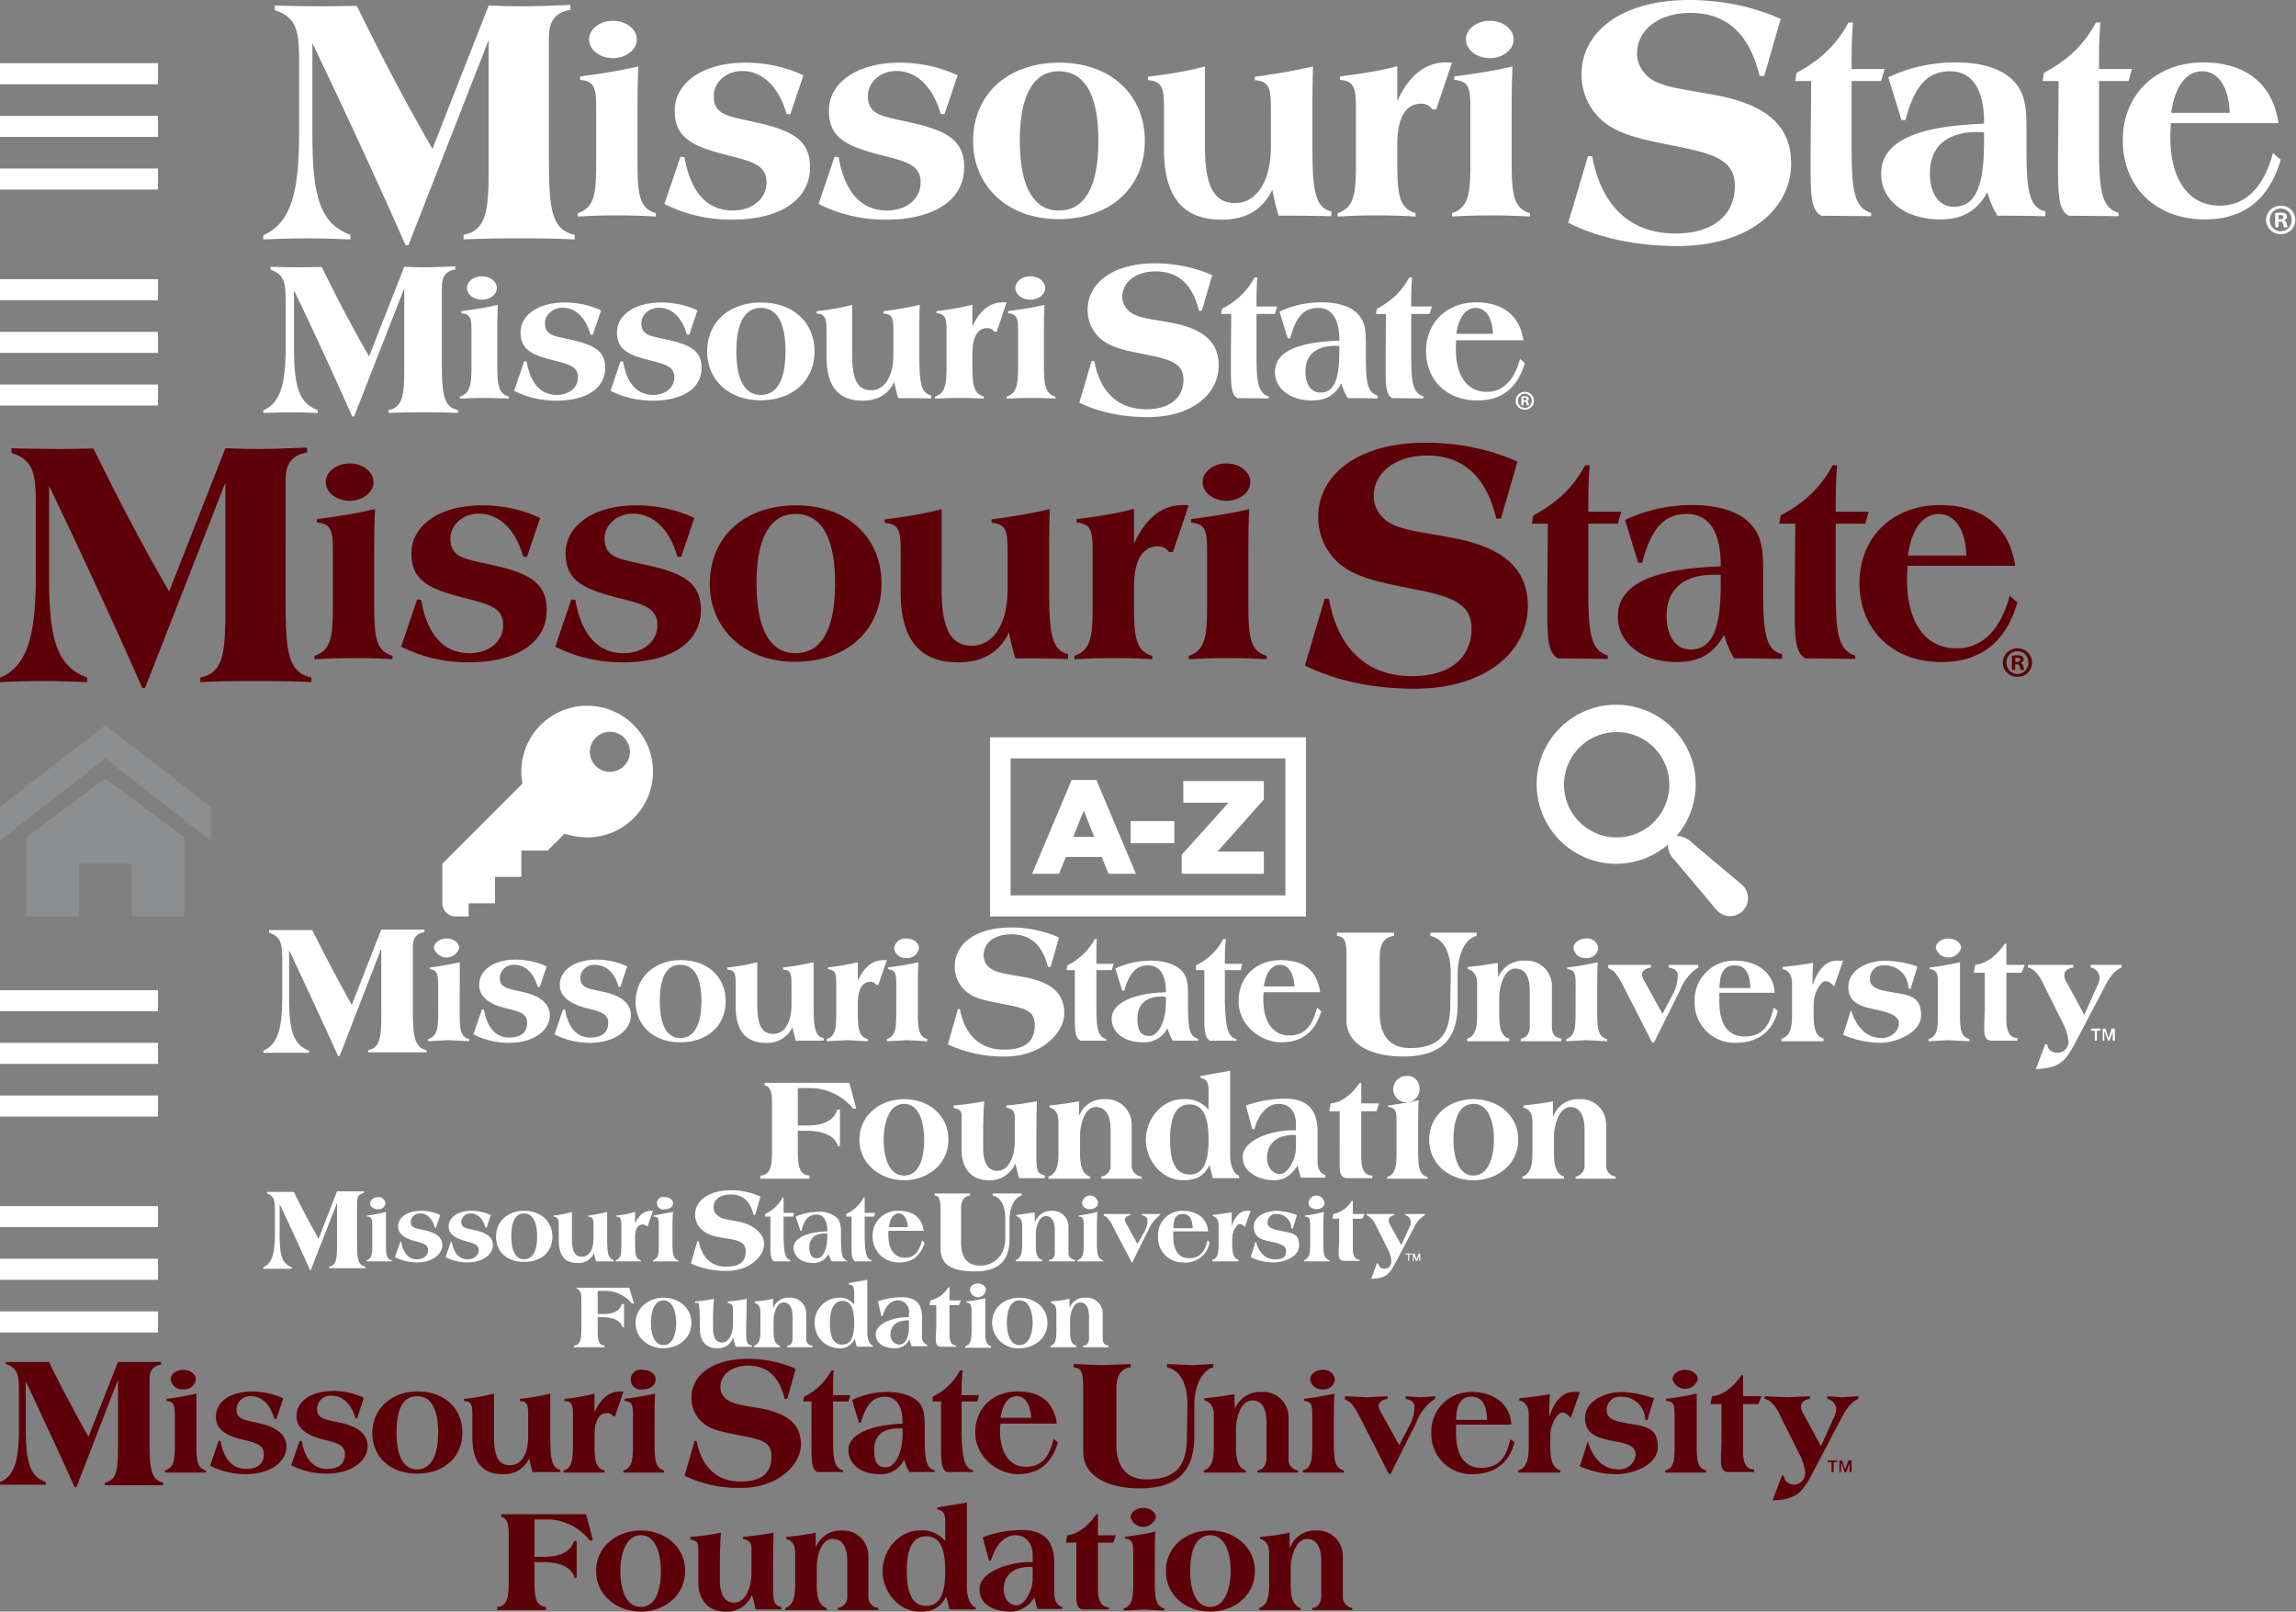
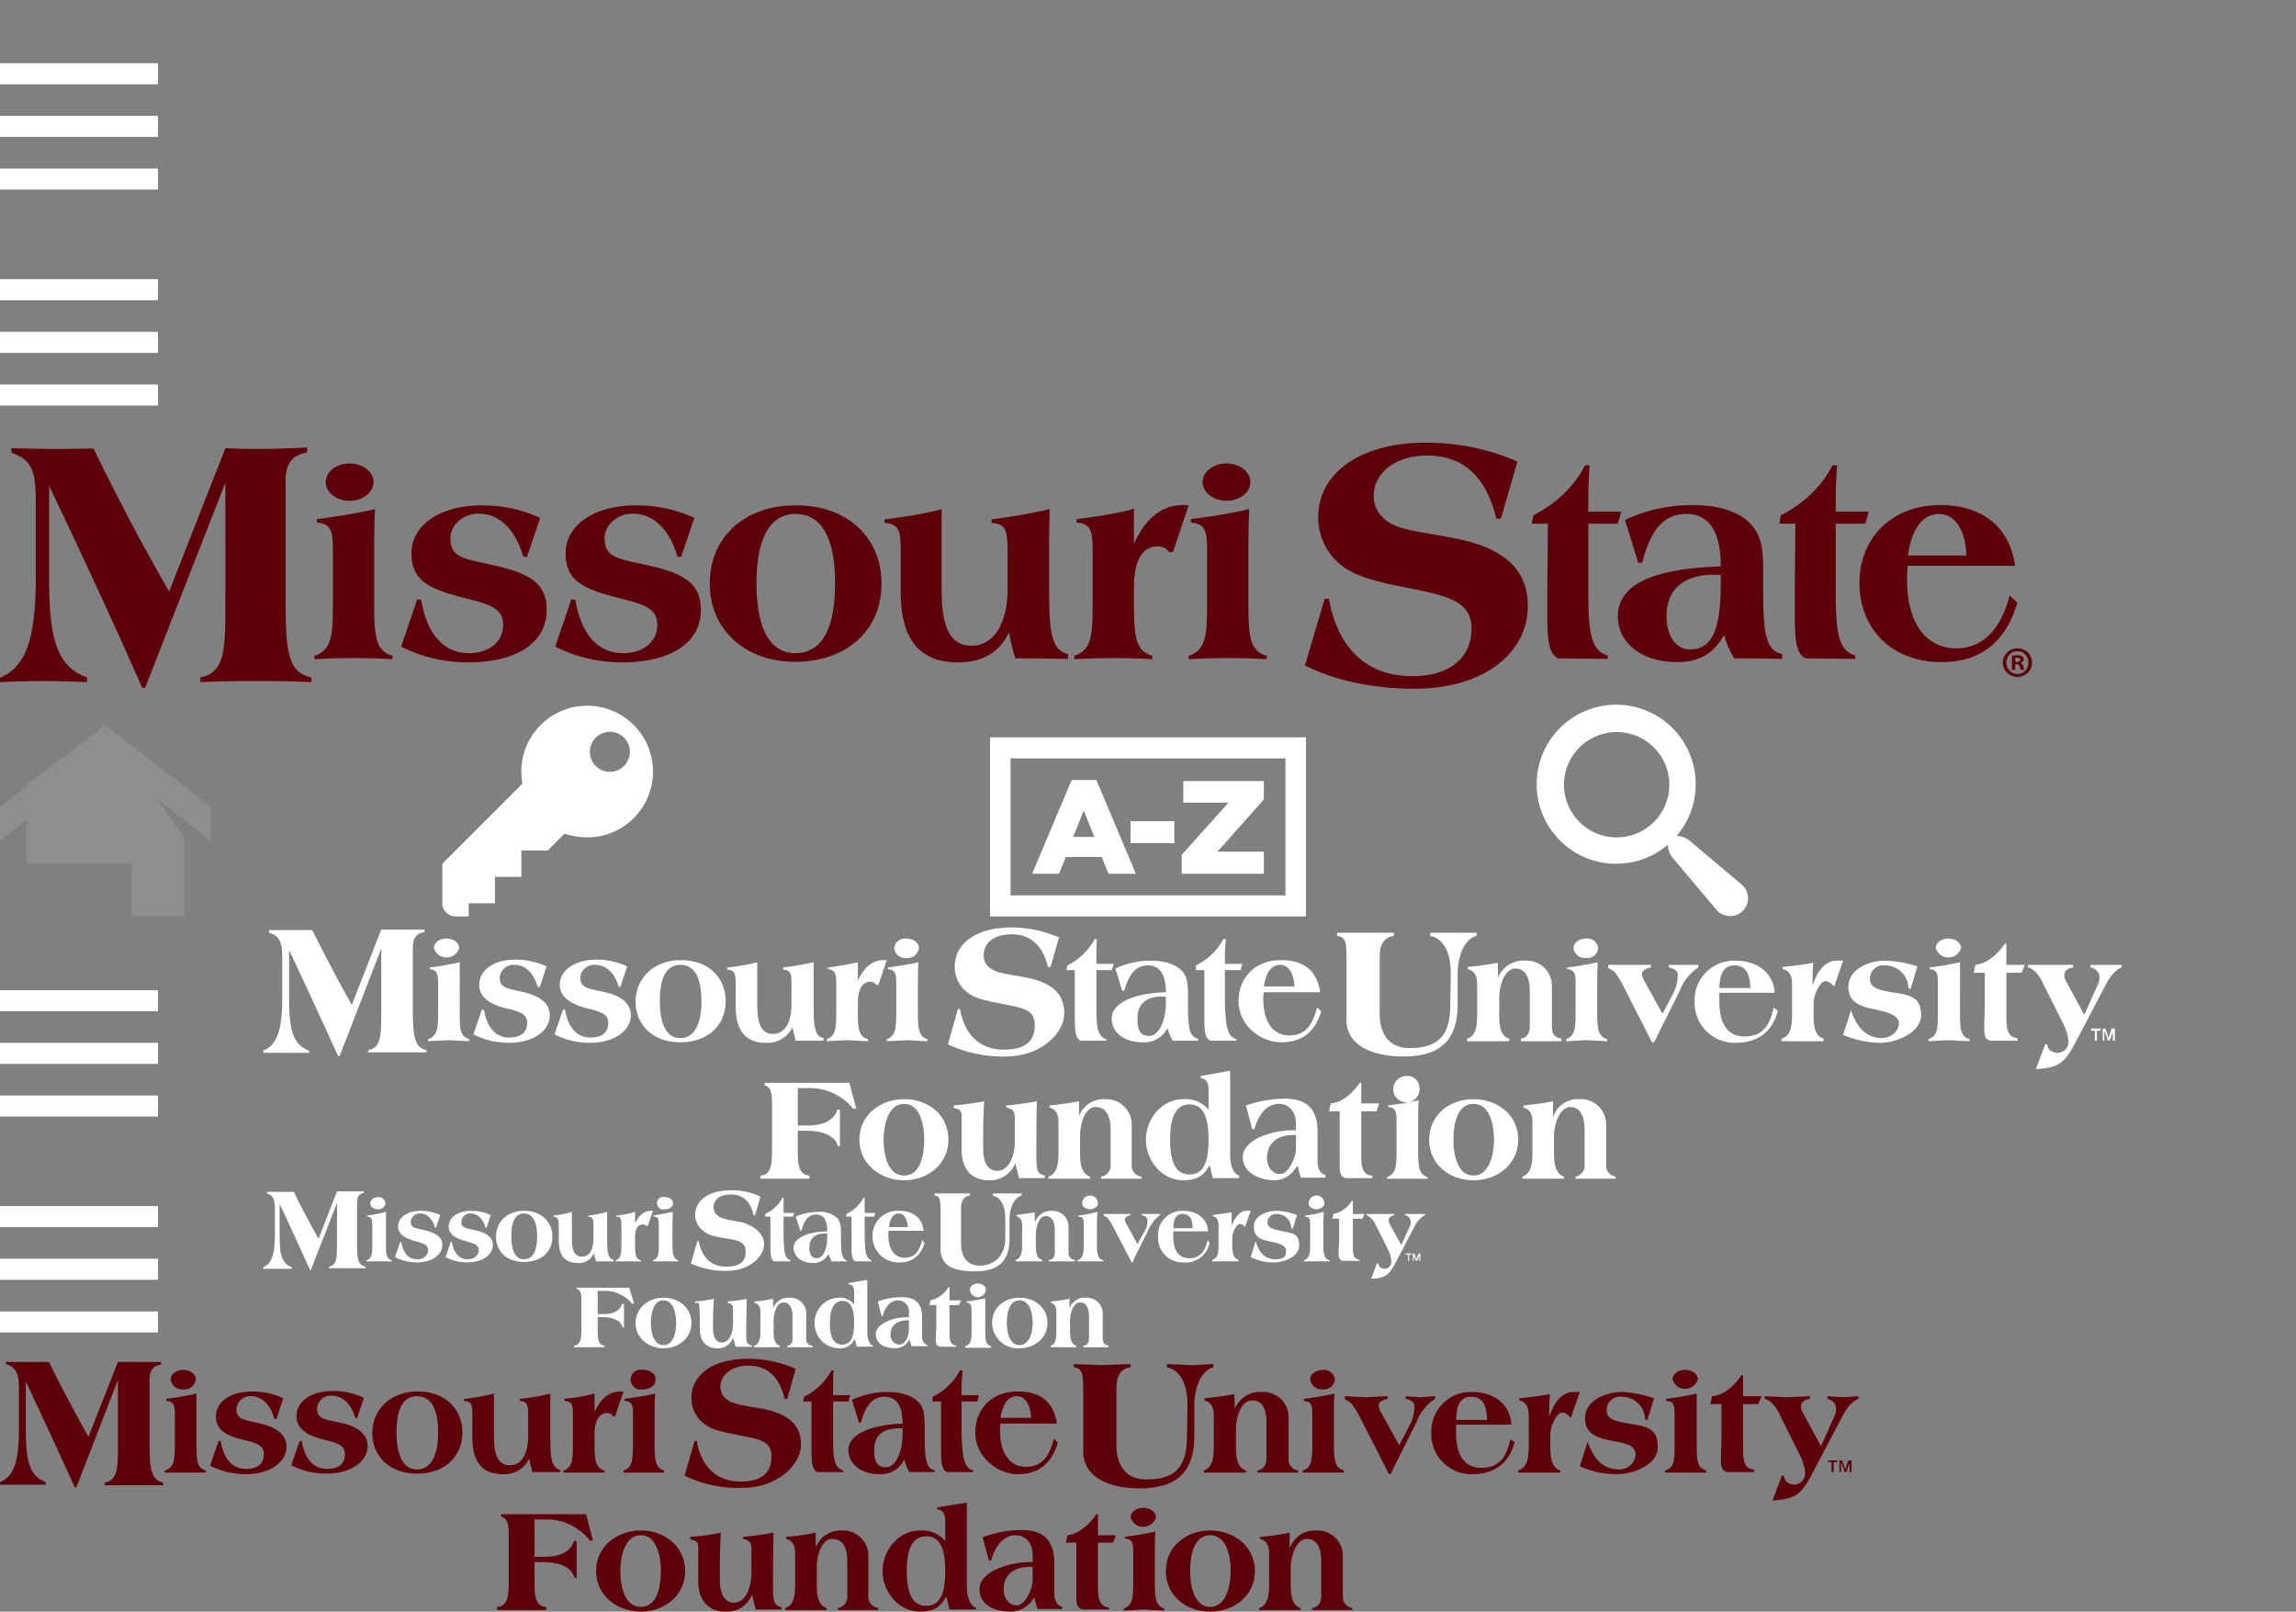
<svg xmlns="http://www.w3.org/2000/svg" width="436" height="306" viewBox="0 0 436 306">
  <rect x="0" y="0" width="436" height="306" fill="#808080" stroke="none" />
  <g fill="none" fill-rule="evenodd">
    <path fill="#FFF" fill-rule="nonzero" d="M188 140v34h60v-34h-60zm56.1 30h-52.2v-26h52.2v26zM223 155.9h-8.3v4.2h8.3v-4.2zm17 5.8h-8.8l8.8-9.9v-3.5h-15.3v4.1h8.6l-8.9 9.9v3.6H240v-4.2zm-37.6 1h6.8l1.3 3.2h5.2l-7.5-17.8h-4.7l-7.5 17.8h5.1l1.3-3.2zm3.4-8.8l2 5h-4l2-5zm125 14.1a3.4 3.4 0 1 1-4.8 4.8l-8-9.5a4.4 4.4 0 0 1-1.3-2.9c-6.17 5.257-15.389 4.705-20.888-1.25-5.498-5.955-5.314-15.19.417-20.92 5.732-5.732 14.966-5.916 20.921-.418 5.955 5.499 6.507 14.718 1.25 20.888a4.4 4.4 0 0 1 2.9 1.3l9.5 8zm-23.8-9c5.523 0 10-4.477 10-10s-4.477-10-10-10-10 4.477-10 10 4.477 10 10 10zm-195.5-25c6.904 0 12.5 5.596 12.5 12.5s-5.596 12.5-12.5 12.5a15.5 15.5 0 0 1-4.3-.7l-3.2 3.2h-5v5h-5v5h-5v2.5h-2.5a2.5 2.5 0 0 1-2.5-2.5V164l15.2-15.2a17.9 17.9 0 0 1-.2-2.3 12.5 12.5 0 0 1 12.5-12.5zm3.7 12.5a3.8 3.8 0 1 0 1.229-7.5 3.8 3.8 0 0 0-1.229 7.5z" />
-     <path fill="#8D8E90" fill-rule="nonzero" d="M40 159.6L20 144 0 159.6v-6.4l20-15.5 20 15.5v6.4zm-5-.6v15H25v-10H15v10H5v-15l15-11.2L35 159z" />
+     <path fill="#8D8E90" fill-rule="nonzero" d="M40 159.6L20 144 0 159.6v-6.4l20-15.5 20 15.5v6.4zm-5-.6v15H25v-10H15H5v-15l15-11.2L35 159z" />
    <path fill="#5E0009" fill-rule="nonzero" d="M225.5 266.7c0-2.5-.6-6.3-3.9-7.1v-.6l4.8.2 4-.2v.6c-2.7.8-3.6 4.6-3.6 7.1v6.2c-.1 6.7-3.5 9.7-10.4 9.7-5 0-10.7-1.7-10.7-7v-12c0-3-.3-3.8-1.8-4v-.6l5.3.2 5.5-.2v.6c-1.6.2-2.7 1.3-2.7 4V274c-.1 4 1.6 6.9 5.7 6.9 5.9 0 7.7-2.8 7.7-8.3l.1-5.9zM96.6 291.1c0-1.8-.3-2.8-1.4-3.1v-.5h16.1l1.3 5h-.6a10.4 10.4 0 0 0-7.8-4h-2.7v7.1h1.7c2.4 0 5-.5 5.8-3h.5v7h-.4c-.5-2.1-3-3-5.9-3h-1.7v3.7c0 2.5.1 4.7 2.2 4.8v.6h-9.3v-.6c2.1-.1 2.2-2.3 2.2-4.8v-9.2zm33.5 7.2c0 4.7-4 7.7-8.4 7.7s-8.5-3-8.5-7.7 4-7.7 8.5-7.7 8.4 3 8.4 7.7zm-12.3 0c0 2.4.6 6.8 3.9 6.8s3.8-4.4 3.8-6.8c0-2.4-.6-6.8-3.8-6.8-3.2 0-3.9 4.4-3.9 6.8zm25 4.5a5.1 5.1 0 0 1-5 3.2c-3.5 0-5.2-2.4-5.2-5.7v-6.6c0-1-.6-1.2-1.5-1.4v-.5a38.5 38.5 0 0 0 5.8-.8c-.1 1.3-.2 3.6-.2 6.3v2.8c0 1.8.5 4.2 2.7 4.2s3.3-2.9 3.3-5.7V294c0-1.1-.5-1.6-1.6-1.8v-.4a57.7 57.7 0 0 0 5.8-.8c-.1 3.4-.1 6.9-.1 10.3 0 3.4.4 3.4 1.6 3.9v.4h-4.9l-.7-2.8zm12.1-9a5.1 5.1 0 0 1 5-3.2 4.8 4.8 0 0 1 5 4.9v7.5a2.1 2.1 0 0 0 1.9 2.3v.4h-7.7v-.4a2.1 2.1 0 0 0 1.8-2.3v-6.6c0-1.9-.5-4.2-2.8-4.2s-3 3.6-3 5.4v3.3c0 2.3.4 4 1.9 4.4v.4h-7.9v-.4c1.5-.4 1.9-2.1 1.9-4.4v-6c0-1.9-.9-2.5-1.7-2.7v-.4a39.7 39.7 0 0 0 5.6-.8v2.8zm28.7 7.5c0 1.5.5 3.6 1.7 3.9v.4h-5l-.6-2.5c-1.1 2.1-2.5 2.9-5 2.9-4.1 0-7.1-3.8-7.1-7.7 0-3.9 3-7.7 7.1-7.7a5.6 5.6 0 0 1 4.7 1.9h.1v-3.7c0-1.4-.5-2.1-1.5-2.2v-.4l5.6-.9v16zm-7.7 3.6c2.6 0 3.6-2.3 3.6-6.6s-1-6.6-3.6-6.6-3.7 2.3-3.7 6.6 1.1 6.6 3.7 6.6zm20.5-1.6a5.2 5.2 0 0 1-4.5 2.7c-2.8 0-5.9-1.1-5.9-4.3 0-3.2 5.5-5.1 9.5-5.1h.6v-1.3c0-2.2-1.2-3.8-3.3-3.8-2.1 0-3.8 1.9-4.6 4.8h-.4l-1.2-4.4a21 21 0 0 1 7.3-1.4c3.8 0 6.3 1.5 6.3 6.3v5.6c0 1.3.4 2.4 1.5 2.7v.4H197l-.6-2.2zm-.3-5.8h-.5c-2.7 0-5 1.2-5 4.3 0 1.5.9 3 2.5 3s3-3.1 3-4.9v-2.4zm9.8 8.1c-1.3 0-1.5-1-1.5-2.3v-10.4h-2l.3-1.4c2.3-.3 4.2-2.1 5.5-4h.3v4h3.4l-.5 1.4h-2.9v8.6c0 1.9.3 3.6 2.1 3.7v.4h-4.7zm32.4-7.3c0 4.7-4 7.7-8.5 7.7s-8.4-3-8.4-7.7 3.9-7.7 8.4-7.7 8.5 3 8.5 7.7zm-12.3 0c0 2.4.6 6.8 3.8 6.8 3.2 0 3.9-4.4 3.9-6.8 0-2.4-.6-6.8-3.9-6.8s-3.8 4.4-3.8 6.8zm18.9-4.5h.1a5 5 0 0 1 4.9-3.2 4.8 4.8 0 0 1 5.1 4.9v7.5a2.1 2.1 0 0 0 1.8 2.3v.4h-7.6v-.4c1-.1 1.7-.9 1.7-2.3v-6.6c0-1.9-.5-4.2-2.7-4.2s-3.1 3.6-3.1 5.4v3.3c0 2.3.4 4 1.9 4.4v.4h-7.9v-.4c1.5-.4 1.9-2.1 1.9-4.4v-6c0-1.9-.9-2.5-1.7-2.7v-.4a37.8 37.8 0 0 0 5.6-.8v2.8zm-25.6 2.2v4c0 3.3.1 4.9 1.8 5.4v.4l-3.9-.2-3.8.2v-.4c1.7-.6 1.8-2.1 1.8-5.2v-5.1c0-2.1-.1-2.8-1.6-3v-.3c2.2-.3 4.1-.6 5.8-1-.1 1.7-.1 3.4-.1 5.2zm.2-7.9a2.5 2.5 0 0 1-4.8 0c0-1 1.1-1.8 2.4-1.8 1.3 0 2.4.8 2.4 1.8zm-26.4-23c-1.6 0-2.7 1.4-3.1 4.1h5.8c-.1-2.6-1.2-4.1-2.7-4.1zm-3.1 5.2a6.2 6.2 0 0 0-.1 1.3c0 4.4 1.9 6.9 4.9 6.9 3 0 4.4-1.8 5.3-5.3l.8.7c-1.2 4-3.7 6-7.6 6-3.9 0-8.1-3.3-8.1-7.9 0-4.6 3.3-7.8 8-7.8s6.9 2.2 7.5 6.1H190zm-65.5-8.4c0 1.1-1 1.9-2.4 1.9a1.9 1.9 0 1 1 0-3.7c1.4 0 2.4.8 2.4 1.8zm128.8 7.9v4c0 3.3.1 4.9 1.9 5.4v.4h-7.8v-.4c1.7-.5 1.8-2.1 1.8-5.2v-5.1c0-2.1-.1-2.8-1.6-2.9v-.4a57.3 57.3 0 0 0 5.8-1c-.1 1.7-.1 3.4-.1 5.2zm.2-7.9a2.1 2.1 0 0 1-2.3 1.9 2.2 2.2 0 0 1-2.4-1.9c0-1 1.1-1.8 2.4-1.8a2.1 2.1 0 0 1 2.3 1.8zm68.7 7.9v4c0 3.3 0 4.9 1.8 5.4v.4h-7.8v-.4c1.8-.5 1.8-2.1 1.8-5.2v-5.1c0-2.1-.1-2.8-1.6-2.9v-.4a57.3 57.3 0 0 0 5.8-1v5.2zm.2-7.9a2.5 2.5 0 0 1-4.8 0c0-1 1.1-1.8 2.4-1.8 1.3 0 2.4.8 2.4 1.8zm-285.2 0a2.2 2.2 0 0 1-2.4 1.9 2.2 2.2 0 0 1-2.4-1.9c0-1 1.1-1.8 2.4-1.8 1.3 0 2.4.8 2.4 1.8zm309.9 15.4h1.8v.3h-.7v1.9h-.4v-1.9h-.7v-.3zm2.2 0h.5l.6 1.7.6-1.7h.6v2.2h-.4v-1.7l-.6 1.7h-.3l-.6-1.7h-.1v1.7h-.3v-2.2zm-114.8-9.8a5.1 5.1 0 0 1 5.1-3.2 4.8 4.8 0 0 1 5.1 5v7.5a2.1 2.1 0 0 0 1.8 2.4v.4h-7.7v-.4c1-.2 1.7-.9 1.7-2.4v-6.7c0-1.8-.4-4.2-2.7-4.2-2.3 0-3.1 3.6-3.1 5.4v3.4c0 2.4.4 4 1.9 4.5v.4h-8v-.4c1.5-.5 1.9-2.1 1.9-4.5v-6c0-2-1-2.6-1.8-2.8v-.4c1.9-.2 3.7-.4 5.7-.8l.1 2.8zm30 11.5c-.1.4-.4.9-.6.9-.1 0-.3-.2-.6-.9l-5.2-10.2a14.4 14.4 0 0 0-1.4-2.2c-.3-.4-.6-.5-1.3-.9v-.6l4 .2 4.1-.2v.5c-.7.1-1.7.5-1.7 1.3a2.9 2.9 0 0 0 .3 1l3.6 6.5 2-3.8a7.8 7.8 0 0 0 .9-3.4c.1-.9-.6-1.4-1.7-1.6v-.5l2.8.2 2.8-.2v.5a9 9 0 0 0-3.5 4.4l-4.5 9zm12-8.5v1.6c0 3.1.9 6.6 4.8 6.6s4.9-2.8 5.5-5.4l.8.5c-1 4-3.8 6.1-8 6.1a7.6 7.6 0 0 1-7.8-7.8 7.5 7.5 0 0 1 7.8-7.8c3.9 0 7.2 2.2 7.4 6.2h-10.5zm5.9-.9c-.1-1.9-.4-4.4-3-4.4s-2.8 2.5-2.9 4.4h5.9zm15.9-.4c-.5-.5-.9-1-1.7-1-.8 0-2.2 2.2-2.2 4.3v2.2c0 2.4.4 4 1.9 4.5v.4h-8v-.4c1.6-.5 2-2.1 2-4.5v-6c0-2-.9-2.6-1.8-2.8v-.4c1.9-.2 3.8-.4 5.8-.8 0 .7-.1 1.6-.1 2.4v1.7h.1c.6-2 2.1-4.5 4.4-4.5h1.3l-1.7 4.9zm14.1.3a4.4 4.4 0 0 0-4.5-4.3 2.5 2.5 0 0 0-2.8 2.6c0 1.6 1.5 2.1 4.8 2.6s4.9 1.1 4.9 4.4c0 3.3-4.6 5.1-7.8 5.1a16.9 16.9 0 0 1-7-1.5l1.5-4.7c.9 2.8 2.6 5.3 5.9 5.3a3.1 3.1 0 0 0 3.2-2.8c0-2-2.4-2.2-4.8-2.7s-4.9-1.2-4.8-4.4c.1-3.2 3.9-4.8 7-4.8a21.3 21.3 0 0 1 6.1 1.2l-1.3 4.2-.4-.2zm15.9 10c-1.3 0-1.5-1-1.5-2.3 0-1.3.1-3.1.1-4.1v-6.5h-2.1l.3-1.5c2.4-.2 4.3-2.1 5.6-4h.3v4h3.5l-.6 1.5H331v8.8c0 1.9.3 3.6 2.1 3.6v.5h-4.8zm6.8-14.4l4.3.2 4.3-.2v.5c-.8.1-1.7.5-1.7 1.5.027.505.2.992.5 1.4l3.3 6.1 2.5-5.6a3.4 3.4 0 0 0 .4-1.5 2.1 2.1 0 0 0-1.7-1.9v-.5l2.9.2 3-.2v.5c-1.6.7-2.6 2.4-3.3 3.8l-5.1 9.7c-2.4 4.7-3.4 5.5-7.9 5.8l1.8-4.8.4.2c0 1 1.1 1.6 1.9 1.6a2.2 2.2 0 0 0 2.1-2.3 9.9 9.9 0 0 0-1.1-3.5l-3.7-7.4c-.7-1.6-1.8-2.9-2.9-3.1v-.5zM8.7 281.4v.5H0v-.5c2.8-1.1 3.6-4.3 3.6-10.2v-7c0-3-.2-4.5-2.5-5.2v-.4h8.2c2.3 4.7 4.8 9.4 7.5 14.2l5.6-14.2h8.2v.5c-1.5.2-2.2 1.1-2.2 2.8v11.9c0 5.1.3 7.2 2.6 7.7v.5H19.9v-.5c2.5-.5 2.5-2.8 2.5-7.7V262l-7.9 20.4h-.3c-3-6.6-6.1-13.3-9.3-20.1v8.9c0 6 .6 9.1 3.8 10.2zm28.6-11.6v4c0 3.3 0 4.9 1.8 5.4v.4h-7.8v-.4c1.8-.5 1.9-2.1 1.9-5.2v-5.1c0-2.1-.2-2.8-1.6-2.9v-.4a54.9 54.9 0 0 0 5.7-1v5.2zm4.2 3.8h.4c.6 3.5 2.3 5.3 4.8 5.3s3.4-1.2 3.4-2.8c0-1.6-1.2-2.1-3.8-2.7-2.6-.6-5.3-1.6-5.3-4.4 0-2.8 2.6-4.8 7-4.8a14.1 14.1 0 0 1 5.8 1.3l-1.3 3.9h-.4c-.8-2.8-2.4-4.3-4.4-4.3a2.6 2.6 0 0 0-2.8 2.5c0 1.9 1.5 2 4.2 2.6 2.7.6 5.3 1.8 5.3 4.5s-2.8 5.2-7.8 5.2a15 15 0 0 1-6.7-1.6l1.6-4.7zm15.4 0h.4c.6 3.5 2.3 5.3 4.8 5.3s3.4-1.2 3.4-2.8c0-1.6-1.3-2.1-3.8-2.7-2.5-.6-5.4-1.7-5.4-4.5s2.7-4.8 7.1-4.8a13.6 13.6 0 0 1 5.7 1.3l-1.3 3.9h-.3c-.8-2.8-2.5-4.3-4.5-4.3a2.6 2.6 0 0 0-2.8 2.5c0 1.9 1.5 2 4.3 2.6 2.8.6 5.3 1.8 5.3 4.5s-2.9 5.2-7.8 5.2a14.7 14.7 0 0 1-6.7-1.6l1.6-4.6zm26.3-1.6c0-4.6-1.4-6.9-4-6.9s-3.9 2.3-3.9 6.9c0 4.6 1.4 7 3.9 7s4-2.4 4-7zm-3.9-7.8c5.1 0 8.5 3.2 8.5 7.8s-3.4 7.8-8.6 7.8c-5.2 0-8.5-3.3-8.5-7.7s3.4-7.9 8.6-7.9zm8.8 1.8v-.4a35.7 35.7 0 0 0 5.7-1v8c0 3.8.8 5.6 3 5.6s3.5-2 3.5-5.6v-3.7c0-2.1-.1-2.8-1.6-2.9v-.4a38.5 38.5 0 0 0 5.8-1v8.1c0 4 .2 6 1.9 6.4v.4h-5.3c-.2-.9-.5-1.8-.6-2.6a5.2 5.2 0 0 1-5.1 3c-3.8 0-5.7-2.3-5.7-7v-4c0-2.1-.1-2.8-1.6-2.9zm18.9 13.2c1.7-.5 1.8-2.1 1.8-5.2v-5.1c0-2.1-.1-2.8-1.6-2.9v-.4a35.7 35.7 0 0 0 5.7-1v3.5c1.2-2.6 2.8-3.9 4.9-3.9h.6l-1.6 4.7h-.4a1.3 1.3 0 0 0-1.1-.6c-1.5 0-2.4 1.4-2.4 4.1v1.4c0 3.3.1 4.9 1.9 5.4v.4H107v-.4zm17.3-9.4v4c0 3.3.1 4.9 1.8 5.4v.4h-7.7v-.4c1.7-.5 1.8-2.1 1.8-5.2v-5.1c0-2.1-.1-2.8-1.6-2.9v-.4c2.2-.3 4.1-.6 5.8-1-.1 1.7-.1 3.4-.1 5.2zm7.6 3.8h.4c.9 5 3.9 7.7 8.3 7.7s5.9-1.9 5.9-4.8-2.2-3.2-6.2-4c-4-.8-5.4-1.1-7-2.5a6.1 6.1 0 0 1-2-4.6c0-4.3 4-7.4 10.7-7.4a22.4 22.4 0 0 1 9.1 1.9l-1.6 5.7h-.5c-1-4.2-3.3-6.3-6.9-6.3-3.2 0-5.3 1.8-5.3 4a2.9 2.9 0 0 0 1.2 2.4c1.3 1 3.6 1.2 6.9 1.8 4.9 1 7.2 3.1 7.2 6.8 0 3.7-4.3 8.2-11.2 8.2a23.5 23.5 0 0 1-10.9-2.3l1.9-6.6zm28.2 5.6v.3h-4.9c-1-.5-1.1-1.9-1.1-4.5v-8.9h-1.6l.2-.9a12 12 0 0 0 5.2-5h.4c-.1.9-.1 2.2-.1 3.7v1h3.3l-.4 1.2h-2.9v6.5c0 4.1.1 6.1 1.9 6.6zm10.6-8c-3.1 0-4.7 1.4-4.7 4.1 0 2.7.9 3.3 2.3 3.3s3.1-2.2 3.1-6.5v-.9h-.7zm6.8 8.3h-4.8a8.7 8.7 0 0 1-1-2.4 4.8 4.8 0 0 1-4.7 2.8c-3.6 0-5.9-2-5.9-4.6 0-2.6 3.4-4.7 10.3-5 0-3.4-1.2-5.1-3.4-5.1s-3.6 1.5-4.5 4.9h-.4l-1.3-4.3a15.6 15.6 0 0 1 6.7-1.5c2.7 0 4.7.7 5.9 1.9 1.2 1.2 1.2 3 1.2 5.3v1.3c0 4 .2 6 1.9 6.4v.3zm7.3-.3v.3h-5c-1-.5-1.1-1.9-1.1-4.5v-8.9h-1.6v-.9a11.5 11.5 0 0 0 5.2-5h.5a34.1 34.1 0 0 0-.2 3.7v1h3.3l-.3 1.2h-3v6.5c.2 4.1.4 6.1 2.2 6.6z" />
    <path fill="#FFF" fill-rule="nonzero" d="M55.4 240.6v.3H50v-.3c1.7-.7 2.2-2.7 2.2-6.3v-4.4c0-1.9-.1-2.8-1.5-3.3v-.3h5.1c1.4 2.9 3 5.9 4.7 8.9l3.5-9h5.1v.3c-.9.2-1.3.7-1.3 1.8v7.4c0 3.2.1 4.5 1.6 4.8v.3h-6.9v-.3c1.5-.3 1.5-1.7 1.5-4.8v-7.3l-5 12.8h-.1c-1.9-4.2-3.8-8.4-5.8-12.6v5.6c0 3.8.3 5.7 2.3 6.4zm17.9-7.2v2.5c0 2.1 0 3.1 1.1 3.4v.2h-4.8v-.2c1.1-.4 1.1-1.3 1.1-3.3v-3.2c0-1.3-.1-1.8-1-1.8v-.2a25.6 25.6 0 0 0 3.6-.7v3.3zm2.7 2.4h.2c.4 2.2 1.4 3.3 3 3.3 1.2 0 2.1-.7 2.1-1.7s-.8-1.3-2.3-1.7c-1.5-.4-3.4-1.1-3.4-2.8 0-1.7 1.6-3 4.4-3a8.6 8.6 0 0 1 3.6.8l-.8 2.4h-.2c-.5-1.8-1.6-2.7-2.8-2.7A1.7 1.7 0 0 0 78 232c0 1.2 1 1.2 2.7 1.6 1.7.4 3.3 1.1 3.3 2.8 0 1.7-1.8 3.3-4.9 3.3a9.2 9.2 0 0 1-4.1-1l1-2.9zm9.6 0h.2c.4 2.2 1.4 3.3 3 3.3 1.2 0 2.1-.7 2.1-1.7s-.8-1.3-2.3-1.7c-1.5-.4-3.4-1.1-3.4-2.8 0-1.7 1.6-3 4.4-3a8.6 8.6 0 0 1 3.6.8l-.8 2.4h-.2c-.5-1.8-1.6-2.7-2.8-2.7a1.7 1.7 0 0 0-1.8 1.6c0 1.2 1 1.2 2.7 1.6 1.7.4 3.3 1.1 3.3 2.8 0 1.7-1.8 3.3-4.9 3.3a9.2 9.2 0 0 1-4.1-1l1-2.9zm16.4-1c0-2.9-.9-4.4-2.5-4.4s-2.4 1.5-2.4 4.3.8 4.4 2.4 4.4c1.6 0 2.5-1.5 2.5-4.3zm-2.5-4.9c3.2 0 5.4 2 5.4 4.9 0 2.9-2.1 4.8-5.4 4.8-3.3 0-5.3-2-5.3-4.8s2.1-4.9 5.3-4.9zm5.6 1.1v-.2a17.7 17.7 0 0 0 3.5-.7v5c0 2.4.5 3.5 1.9 3.5s2.2-1.3 2.2-3.5v-2.3c0-1.3-.1-1.7-1-1.8v-.2a25.6 25.6 0 0 0 3.6-.7v5.1c0 2.5.1 3.7 1.2 4v.3h-3.3a9.4 9.4 0 0 1-.4-1.6 3.1 3.1 0 0 1-3.2 1.9c-2.4 0-3.5-1.5-3.5-4.4v-2.5c0-1.4-.1-1.8-1-1.9zm11.8 8.3c1.1-.4 1.1-1.3 1.1-3.3v-3.2c0-1.3-.1-1.8-1-1.8v-.2a17.5 17.5 0 0 0 3.6-.7v2.2c.733-1.6 1.733-2.4 3-2.4h.4l-1 2.9h-.2a.9.9 0 0 0-.7-.3c-1 0-1.5.8-1.5 2.5v.9c0 2.1 0 3.1 1.1 3.4v.2h-4.8v-.2zm10.8-5.9v2.5c0 2.1.1 3.1 1.1 3.4v.2H124v-.2c1.1-.4 1.1-1.3 1.1-3.3v-3.2c0-1.3 0-1.8-1-1.8v-.2l3.7-.7c-.1 1.1-.1 2.2-.1 3.3zm4.7 2.3h.3c.6 3.1 2.4 4.8 5.2 4.8 2.8 0 3.7-1.1 3.7-2.9 0-1.8-1.4-2.1-3.9-2.5-2.5-.4-3.4-.7-4.4-1.6a3.8 3.8 0 0 1-1.3-2.9c0-2.6 2.6-4.6 6.7-4.6a12.9 12.9 0 0 1 5.7 1.2l-1 3.5h-.3c-.6-2.6-2-3.9-4.3-3.9s-3.3 1.1-3.3 2.5a1.9 1.9 0 0 0 .8 1.5c.7.7 2.2.8 4.2 1.2 2 .4 4.6 1.9 4.6 4.2 0 2.3-2.7 5.1-7.1 5.1a15.5 15.5 0 0 1-6.8-1.4l1.2-4.2zm17.7 3.6v.2H147c-.6-.3-.7-1.2-.7-2.8V231h-1v-.5a7.1 7.1 0 0 0 3.3-3.1h.2v2.9h2l-.2.7h-1.8v4.1c.1 2.6.2 3.8 1.3 4.2zm6.6-5.1c-1.9 0-3 .9-3 2.6 0 1.7.6 2.1 1.5 2.1s1.9-1.4 1.9-4.1v-.6h-.4zm4.2 5.3h-3l-.6-1.4a3.1 3.1 0 0 1-2.9 1.7c-2.3 0-3.7-1.3-3.7-2.9 0-1.6 2.1-3 6.4-3.1 0-2.1-.7-3.2-2.1-3.2-1.4 0-2.3 1-2.8 3.1h-.2l-.9-2.7a10.6 10.6 0 0 1 4.2-.9 4.8 4.8 0 0 1 3.7 1.2c.7.8.7 1.8.7 3.3v.8c0 2.5.2 3.7 1.2 4v.1zm4.6-.2v.2h-3.1c-.6-.3-.7-1.2-.7-2.8V231h-1v-.5a7.1 7.1 0 0 0 3.3-3.1h.2v2.9h2l-.2.7h-1.8v4.1c.1 2.6.2 3.8 1.3 4.2zm25.4-7.8c0-1.6-.3-4-2.4-4.5v-.4h5.5v.4c-1.7.5-2.3 2.9-2.3 4.5v3.8c0 4.2-2.2 6.1-6.5 6.1s-6.6-1.1-6.6-4.4v-7.5c0-1.9-.3-2.4-1.1-2.5v-.4h6.7v.4c-1 .1-1.7.8-1.7 2.5v6.5c0 2.5 1 4.3 3.6 4.3s4.8-1.8 4.8-5.2v-3.6zm-80.5 15.2c0-1.2-.2-1.8-.9-2v-.2h10l.9 3h-.4a6.6 6.6 0 0 0-4.8-2.4h-1.7v4.4h1c1.5 0 3.1-.3 3.6-1.9h.4v4.4h-.3c-.3-1.3-1.9-1.9-3.7-1.9h-1v2.3c0 1.6 0 3 1.3 3.1v.3H109v-.3c1.3-.1 1.4-1.5 1.4-3.1v-5.7zm20.9 4.5c0 2.9-2.5 4.8-5.3 4.8s-5.3-1.9-5.3-4.8 2.5-4.8 5.3-4.8 5.3 1.8 5.3 4.8zm-7.7 0c0 1.5.4 4.2 2.4 4.2s2.4-2.7 2.4-4.2-.4-4.3-2.4-4.3-2.4 2.8-2.4 4.3zm15.6 2.8a3 3 0 0 1-3 2c-2.2 0-3.3-1.5-3.3-3.6s0-2.7-.1-4.1c-.1-1.4-.3-.8-.8-.9v-.3a23.9 23.9 0 0 0 3.6-.5 35.9 35.9 0 0 0-.2 4v1.7c0 1.1.3 2.6 1.7 2.6s2.1-1.8 2.1-3.5v-2.9c0-.7-.3-1-1-1.1v-.3a22.3 22.3 0 0 0 3.6-.5c0 2.2-.1 4.3-.1 6.5s.3 2.1 1.1 2.4v.2h-3.1l-.5-1.7zm7.6-5.6a3.1 3.1 0 0 1 3.1-2 3 3 0 0 1 3.2 3.1v4.6a1.2 1.2 0 0 0 1.2 1.4v.3h-4.8v-.3c.6 0 1-.5 1-1.4V250c0-1.2-.3-2.7-1.7-2.7s-1.9 2.3-1.9 3.4v2.1c0 1.5.3 2.5 1.2 2.7v.3h-4.9v-.3c.9-.2 1.2-1.2 1.2-2.7v-3.7c0-1.2-.6-1.6-1.1-1.7v-.3a22.7 22.7 0 0 0 3.5-.5v1.8zm17.9 4.7c0 .9.3 2.2 1.1 2.4v.2h-3.1l-.4-1.5a3 3 0 0 1-3.1 1.8 4.7 4.7 0 0 1-4.5-4.8 4.7 4.7 0 0 1 4.5-4.8 3.3 3.3 0 0 1 2.9 1.2h.1v-2.3c0-.9-.3-1.4-1-1.4v-.3l3.5-.6v10.1zm-4.8 2.2c1.7 0 2.3-1.4 2.3-4.1 0-2.7-.6-4.2-2.2-4.2s-2.4 1.5-2.4 4.2.7 4.1 2.3 4.1zm12.8-1a3 3 0 0 1-2.7 1.7c-1.8 0-3.7-.7-3.7-2.7s3.4-3.2 5.9-3.2h.4v-.8a2.1 2.1 0 0 0-2.1-2.4c-1.4 0-2.4 1.2-2.9 3h-.2l-.7-2.8a13.8 13.8 0 0 1 4.5-.8c2.4 0 3.9.9 3.9 3.9v3.5a1.6 1.6 0 0 0 1 1.7v.2h-3l-.4-1.3zm-.1-3.6h-.3c-1.7 0-3.2.8-3.2 2.7a1.8 1.8 0 0 0 1.6 1.9c1.5 0 1.9-2 1.9-3.1v-1.5zm6.1 5c-.8 0-1-.6-1-1.4 0-.8.1-1.9.1-2.5v-4h-1.3l.2-.9a5.3 5.3 0 0 0 3.4-2.5h.2v2.5h2.2l-.4.9h-1.8v5.4c0 1.2.2 2.2 1.3 2.3v.2h-2.9zm20.2-4.5c0 2.9-2.5 4.8-5.3 4.8a4.9 4.9 0 0 1-5.2-4.8c0-3 2.4-4.8 5.2-4.8 2.8 0 5.3 1.8 5.3 4.8zm-7.7 0c0 1.5.4 4.2 2.4 4.2s2.5-2.7 2.5-4.2-.4-4.3-2.5-4.3-2.4 2.8-2.4 4.3zm11.9-2.8a3 3 0 0 1 3.1-2 3 3 0 0 1 3.2 3.1v4.6c0 .8.3 1.3 1.1 1.4v.3h-4.8v-.3c.7 0 1.1-.5 1.1-1.4V250c0-1.2-.3-2.7-1.7-2.7s-1.9 2.3-1.9 3.4v2.1c0 1.5.3 2.5 1.2 2.7v.3h-4.9v-.3c.9-.2 1.1-1.2 1.1-2.7v-3.7c0-1.2-.5-1.6-1-1.7v-.3a22.7 22.7 0 0 0 3.5-.5v1.8zm-16 1.4v2.4c0 2.1 0 3.1 1.1 3.4v.3h-4.9v-.3c1.1-.3 1.2-1.3 1.2-3.2v-3.2c0-1.3-.1-1.8-1-1.9v-.2a26.9 26.9 0 0 0 3.6-.6v3.3zm.1-5a1.5 1.5 0 0 1-3 0c0-.6.7-1.1 1.5-1.1s1.5.5 1.5 1.1zm-16.5-14.4c-1 0-1.7.9-1.9 2.6h3.6c-.1-1.6-.8-2.6-1.7-2.6zm-2 3.3v.8c0 2.8 1.2 4.3 3.1 4.3 1.9 0 2.7-1.1 3.3-3.3l.5.5c-.8 2.4-2.3 3.7-4.8 3.7a4.9 4.9 0 0 1-5.1-5 4.7 4.7 0 0 1 5-4.8c2.7 0 4.4 1.3 4.7 3.8h-6.7zm-40.9-5.2c0 .6-.6 1.1-1.5 1.1a1.2 1.2 0 1 1 0-2.3c.9 0 1.5.5 1.5 1.2zm80.5 4.9v2.5c0 2.1.1 3.1 1.2 3.4v.2h-4.9v-.2c1.1-.4 1.2-1.3 1.2-3.3v-3.2c0-1.3-.1-1.8-1-1.8v-.2a28.8 28.8 0 0 0 3.6-.7c-.1 1.1-.1 2.2-.1 3.3zm.2-4.9c0 .6-.7 1.1-1.5 1.1s-1.5-.5-1.5-1.1a1.5 1.5 0 0 1 3 0zm42.8 4.9v2.5c0 2.1.1 3.1 1.2 3.4v.2h-4.9v-.2c1.1-.4 1.2-1.3 1.2-3.3v-3.2c0-1.3-.1-1.8-1-1.8v-.2a25.6 25.6 0 0 0 3.6-.7c-.1 1.1-.1 2.2-.1 3.3zm.2-4.9c0 .6-.7 1.1-1.5 1.1s-1.5-.5-1.5-1.1a1.5 1.5 0 0 1 3 0zm-178.3 0a1.3 1.3 0 0 1-1.4 1.1c-.9 0-1.5-.5-1.5-1.1 0-.6.6-1.2 1.5-1.2a1.3 1.3 0 0 1 1.4 1.2zm193.7 9.5h1.2v.2h-.5v1.2h-.2v-1.2h-.5v-.2zm1.4 0h.3l.4 1.1.4-1.1h.3v1.4h-.2v-1l-.4 1h-.2l-.4-1v1h-.2V238zm-71.8-6.1h.1a3.2 3.2 0 0 1 3.1-2 3 3 0 0 1 3.2 3.2v4.7a1.3 1.3 0 0 0 1.2 1.4v.3h-4.9v-.3c.7 0 1.1-.5 1.1-1.4v-4.2c0-1.2-.3-2.7-1.7-2.7s-1.9 2.3-1.9 3.4v2.2c0 1.4.2 2.5 1.2 2.7v.3h-5v-.3c.9-.2 1.2-1.3 1.2-2.7v-3.8c0-1.3-.6-1.6-1.1-1.8v-.2l3.5-.5v1.7zm18.8 7.2c-.1.3-.2.6-.3.6h-.1l-.3-.6-3.3-6.3a5.5 5.5 0 0 0-.9-1.4c-.1-.3-.3-.3-.8-.6v-.3h5.1v.2c-.5.1-1.1.4-1.1.9a1.4 1.4 0 0 0 .2.6l2.2 4 1.3-2.3a4.2 4.2 0 0 0 .6-2.1c0-.6-.4-.9-1.1-1.1v-.2h3.5v.2a6.7 6.7 0 0 0-2.2 2.8l-2.8 5.6zm7.5-5.3v1c0 1.9.6 4.1 3 4.1s3.1-1.7 3.5-3.4l.4.4a4.6 4.6 0 0 1-5 3.8 4.7 4.7 0 0 1-4.8-4.9 4.6 4.6 0 0 1 4.8-4.9c2.5 0 4.6 1.4 4.7 3.9h-6.6zm3.7-.6c-.1-1.1-.2-2.7-1.9-2.7s-1.7 1.6-1.8 2.7h3.7zm9.9-.2c-.3-.3-.5-.6-1-.6s-1.4 1.4-1.4 2.7v1.4c0 1.4.3 2.5 1.2 2.7v.3h-5v-.3c1-.2 1.2-1.3 1.2-2.7v-3.8c0-1.3-.5-1.6-1.1-1.8v-.2l3.6-.5v2.6c.4-1.3 1.4-2.9 2.8-2.9h.8l-1.1 3.1zm8.8.2a2.7 2.7 0 0 0-2.8-2.7 1.6 1.6 0 0 0-1.7 1.6c0 1 .9 1.3 3 1.7 2.1.4 3 .6 3 2.7s-2.8 3.2-4.8 3.2a9.8 9.8 0 0 1-4.4-1l.9-2.9h.1c.5 1.8 1.6 3.3 3.6 3.3s2.1-.7 2.1-1.7-1.6-1.4-3.1-1.7c-1.5-.3-3-.7-3-2.8 0-2.1 2.5-3 4.4-3a12.3 12.3 0 0 1 3.8.8l-.8 2.6-.3-.1zm10 6.2c-.8 0-1-.6-1-1.4 0-.8.1-1.9.1-2.6v-4H253l.2-.9a5.3 5.3 0 0 0 3.5-2.5h.2v2.5h2.2l-.4.9h-1.8v5.4c0 1.2.1 2.3 1.3 2.4v.2h-3zm4.3-8.9h5.3v.2c-.5.1-1.1.4-1.1 1a2.3 2.3 0 0 0 .3.9l2.1 3.8 1.6-3.5a1.8 1.8 0 0 0 .2-.9 1.4 1.4 0 0 0-1.1-1.3v-.2h3.8v.2a5.3 5.3 0 0 0-2.1 2.4l-3.2 6.1c-1.5 2.9-2.1 3.5-4.9 3.6l1.1-3 .3.2c0 .6.6.9 1.2.9a1.3 1.3 0 0 0 1.2-1.4 5.2 5.2 0 0 0-.6-2.2l-2.3-4.6a4 4 0 0 0-1.8-2v-.2zm-16.4-47.3c-1.6 0-2.7 1.4-3.1 4.1h5.8c-.1-2.6-1.2-4.1-2.7-4.1zm-3.1 5.2a5.7 5.7 0 0 0-.1 1.3c0 4.4 1.9 6.9 4.9 6.9 3 0 4.4-1.8 5.3-5.3l.8.7c-1.2 4-3.7 5.9-7.6 5.9-3.9 0-8.1-3.2-8.1-7.8s3.3-7.8 8-7.8 6.9 2.2 7.5 6.1H240zm-65.5-8.4a2.2 2.2 0 0 1-2.4 1.9 2.1 2.1 0 0 1-2.3-1.9 2.1 2.1 0 0 1 2.3-1.8c1.4 0 2.4.8 2.4 1.8zm128.8 7.9v4c0 3.3.1 4.9 1.9 5.4v.4l-4-.2-3.8.2v-.4c1.7-.6 1.8-2.1 1.8-5.2V187c0-2.1-.1-2.8-1.6-3v-.3a57.3 57.3 0 0 0 5.8-1c-.1 1.7-.1 3.4-.1 5.2zm.2-7.9a2.1 2.1 0 0 1-2.3 1.9 2.2 2.2 0 0 1-2.4-1.9c0-1 1.1-1.8 2.4-1.8a2.1 2.1 0 0 1 2.3 1.8zm68.7 7.9v4c0 3.3 0 4.9 1.8 5.4v.4l-4-.2-3.8.2v-.4c1.8-.6 1.8-2.1 1.8-5.2V187c0-2.1-.1-2.8-1.6-3v-.3a57.3 57.3 0 0 0 5.8-1v5.2zm.2-7.9a2.5 2.5 0 0 1-4.8 0c0-1 1.1-1.8 2.4-1.8 1.3 0 2.4.8 2.4 1.8zm-285.2 0a2.5 2.5 0 0 1-4.8 0c0-1 1.1-1.8 2.4-1.8 1.3 0 2.4.8 2.4 1.8zm309.9 15.3h1.8v.4h-.7v1.9h-.4v-1.9h-.7v-.4zm2.2 0h.5l.6 1.8.6-1.8h.6v2.3h-.4v-1.7l-.6 1.7h-.3l-.6-1.7h-.1v1.7h-.3v-2.3zm-114.8-9.7a5.1 5.1 0 0 1 5.1-3.2 4.8 4.8 0 0 1 5.1 5v7.5c0 1.4.5 2.1 1.8 2.3v.5h-7.7v-.5c1-.1 1.7-.9 1.7-2.3v-6.7c0-1.8-.4-4.3-2.7-4.3-2.3 0-3.1 3.7-3.1 5.5v3.4c0 2.4.4 4 1.9 4.4v.5h-8v-.5c1.5-.4 1.9-2 1.9-4.4v-6c0-2-1-2.6-1.8-2.8v-.4c1.9-.2 3.7-.4 5.7-.8l.1 2.8zm30 11.5c-.1.3-.4.9-.6.9-.1 0-.3-.2-.6-.9l-5.2-10.2a14.4 14.4 0 0 0-1.4-2.2c-.3-.4-.6-.5-1.3-.9v-.6h8.1v.5c-.7.1-1.7.5-1.7 1.3a3.8 3.8 0 0 0 .3 1l3.6 6.5 2-3.8a7.8 7.8 0 0 0 .9-3.4c.1-.9-.6-1.4-1.7-1.6v-.5h5.6v.5a9 9 0 0 0-3.5 4.4l-4.5 9zm12-8.6v1.7c0 3.1.9 6.6 4.8 6.6s4.9-2.8 5.5-5.5l.8.6c-1 4-3.8 6.1-8 6.1a7.6 7.6 0 0 1-7.8-7.8 7.5 7.5 0 0 1 7.8-7.8c3.9 0 7.2 2.2 7.4 6.1h-10.5zm5.9-.9c-.1-1.8-.4-4.3-3-4.3s-2.8 2.5-2.9 4.3h5.9zm15.9-.3c-.5-.5-.9-1-1.7-1-.8 0-2.2 2.2-2.2 4.3v2.2c0 2.4.4 4 1.9 4.4v.5h-8v-.5c1.6-.4 2-2 2-4.4v-6c0-2-.9-2.6-1.8-2.8v-.4c1.9-.2 3.8-.4 5.8-.8 0 .7-.1 1.5-.1 2.4v1.7h.1c.6-2 2.1-4.5 4.4-4.5h1.3l-1.7 4.9zm14.1.3a4.4 4.4 0 0 0-4.5-4.3 2.5 2.5 0 0 0-2.8 2.6c0 1.6 1.5 2.1 4.8 2.6s4.9 1.1 4.9 4.3c0 3.2-4.6 5.2-7.8 5.2a18.7 18.7 0 0 1-7-1.5l1.5-4.7c.9 2.8 2.6 5.3 5.9 5.3 1.5 0 3.2-1.2 3.2-2.8 0-1.6-2.4-2.2-4.8-2.7s-4.9-1.2-4.8-4.4c.1-3.2 3.9-4.8 7-4.8a21.2 21.2 0 0 1 6.1 1.1l-1.3 4.3-.4-.2zm15.9 10c-1.3 0-1.5-1-1.5-2.3 0-1.3.1-3.1.1-4.2v-6.4h-2.1l.3-1.5c2.4-.3 4.3-2.1 5.6-4h.3v4h3.5l-.6 1.5H381v8.7c0 1.9.3 3.6 2.1 3.7v.5h-4.8zm6.8-14.4h8.6v.5c-.8.1-1.7.5-1.7 1.5.027.505.2.992.5 1.4l3.3 6.1 2.5-5.6a3.7 3.7 0 0 0 .4-1.5 2 2 0 0 0-1.7-1.9v-.5h5.9v.5c-1.6.6-2.6 2.4-3.3 3.8l-5.1 9.7c-2.4 4.7-3.4 5.5-7.9 5.8l1.8-4.8.4.2c0 1 1.1 1.5 1.9 1.5a2.1 2.1 0 0 0 2.1-2.2 9.9 9.9 0 0 0-1.1-3.5l-3.7-7.4c-.7-1.6-1.8-2.9-2.9-3.1v-.5zm-109.6 1.6c0-2.5-.6-6.4-3.9-7.1v-.6h8.8v.6c-2.7.7-3.6 4.6-3.6 7.1v6.2c-.1 6.7-3.5 9.6-10.4 9.6-5 0-10.7-1.7-10.7-6.9v-12.1c0-2.9-.3-3.7-1.8-3.9v-.6h10.8v.6c-1.6.2-2.7 1.3-2.7 3.9v10.5c-.1 4 1.6 6.9 5.7 6.9 5.9 0 7.7-2.9 7.7-8.3l.1-5.9zm-128.9 24.4c0-1.8-.3-2.9-1.4-3.1v-.5h16.1l1.3 4.9h-.6a10.6 10.6 0 0 0-7.8-3.9h-2.7v7.1h1.7c2.4 0 5-.5 5.8-3h.5v6.9h-.4c-.5-2-3-2.9-5.9-2.9h-1.7v3.6c0 2.6.1 4.8 2.2 4.9v.6h-9.3v-.6c2.1-.1 2.2-2.3 2.2-4.9v-9.1zm33.5 7.2c0 4.7-4 7.7-8.4 7.7s-8.5-3-8.5-7.7 4-7.7 8.5-7.7 8.4 2.9 8.4 7.7zm-12.3 0c0 2.4.6 6.8 3.9 6.8s3.8-4.4 3.8-6.8c0-2.4-.6-6.8-3.8-6.8-3.2 0-3.9 4.4-3.9 6.8zm25 4.5a5.2 5.2 0 0 1-5 3.2c-3.5 0-5.2-2.4-5.2-5.8v-6.5c0-1-.6-1.3-1.5-1.4v-.5a57.7 57.7 0 0 0 5.8-.8c-.1 1.3-.2 3.6-.2 6.3v2.7c0 1.9.5 4.2 2.7 4.2s3.3-2.8 3.3-5.6v-4.6c0-1.1-.5-1.6-1.6-1.8v-.4a57.7 57.7 0 0 0 5.8-.8c-.1 3.4-.1 6.9-.1 10.3 0 3.4.4 3.4 1.6 3.8v.5h-4.9l-.7-2.8zm12.1-9a5 5 0 0 1 5-3.2 4.8 4.8 0 0 1 5 4.9v7.5a2.1 2.1 0 0 0 1.9 2.3v.4h-7.7v-.4a2.1 2.1 0 0 0 1.8-2.3v-6.7c0-1.8-.5-4.2-2.8-4.2s-3 3.7-3 5.4v3.4c0 2.3.4 3.9 1.9 4.4v.4h-7.9v-.4c1.5-.5 1.9-2.1 1.9-4.4v-6c0-1.9-.9-2.5-1.7-2.7v-.4c1.8-.2 3.6-.4 5.6-.8v2.8zm28.7 7.5c0 1.5.5 3.5 1.7 3.8v.5h-5l-.6-2.5c-1.1 2.1-2.5 2.9-5 2.9-4.1 0-7.1-3.8-7.1-7.7 0-3.9 3-7.7 7.1-7.7a5.6 5.6 0 0 1 4.7 1.9h.1v-3.7c0-1.4-.5-2.1-1.5-2.2v-.4l5.6-1v16.1zm-7.7 3.6c2.6 0 3.6-2.3 3.6-6.6s-1-6.7-3.6-6.7-3.7 2.4-3.7 6.7c0 4.3 1.1 6.6 3.7 6.6zm20.5-1.7c-1.1 1.7-2.4 2.8-4.5 2.8s-5.9-1.1-5.9-4.4c0-3.3 5.5-5.1 9.5-5.1h.6v-1.2c0-2.3-1.2-3.8-3.3-3.8-2.1 0-3.8 1.9-4.6 4.8h-.4l-1.2-4.5a23.4 23.4 0 0 1 7.3-1.3c3.8 0 6.3 1.5 6.3 6.3v5.6c0 1.3.4 2.3 1.5 2.6v.5H247l-.6-2.3zm-.3-5.8h-.5c-2.7 0-5 1.3-5 4.4 0 1.5.9 3 2.5 3s3-3.1 3-4.9v-2.5zm9.8 8.2c-1.3 0-1.5-1-1.5-2.3V211h-2l.3-1.5c2.3-.2 4.2-2 5.5-3.9h.3v3.9h3.4l-.5 1.5h-2.9v8.6c0 1.9.3 3.6 2.1 3.6v.5h-4.7zm32.4-7.3c0 4.7-4 7.7-8.5 7.7s-8.4-3-8.4-7.7 3.9-7.7 8.4-7.7 8.5 2.9 8.5 7.7zm-12.3 0c0 2.4.6 6.8 3.8 6.8 3.2 0 3.9-4.4 3.9-6.8 0-2.4-.6-6.8-3.9-6.8s-3.8 4.4-3.8 6.8zm18.9-4.5h.1a4.9 4.9 0 0 1 4.9-3.2 4.8 4.8 0 0 1 5.1 4.9v7.5a2.1 2.1 0 0 0 1.8 2.3v.4h-7.6v-.4a2.1 2.1 0 0 0 1.7-2.3v-6.7c0-1.8-.5-4.2-2.7-4.2s-3.1 3.7-3.1 5.4v3.4c0 2.3.4 3.9 1.9 4.4v.4h-7.9v-.4c1.5-.5 1.9-2.1 1.9-4.4v-6c0-1.9-.9-2.5-1.7-2.7v-.4c1.8-.2 3.7-.4 5.6-.8v2.8zm-25.6 2.2v4c0 3.3.1 4.9 1.8 5.4v.3h-7.7v-.3c1.7-.6 1.8-2.1 1.8-5.2v-5.2c0-2-.1-2.8-1.6-2.9v-.3c2.2-.3 4.1-.6 5.8-1-.1 1.7-.1 3.4-.1 5.2zm.2-7.9a2.5 2.5 0 1 1-2.4-1.9 2.2 2.2 0 0 1 2.4 1.9zm-210.8-6.7v.4H50v-.4c2.8-1.2 3.6-4.3 3.6-10.2v-7c0-3-.2-4.5-2.5-5.2v-.5h8.2c2.3 4.6 4.8 9.4 7.5 14.2l5.6-14.3h8.2v.5c-1.5.2-2.2 1.1-2.2 2.8v11.9c0 5 .3 7.2 2.6 7.7v.4H69.9v-.4c2.5-.5 2.5-2.8 2.5-7.7v-11.6l-7.9 20.4h-.3c-3-6.6-6.1-13.3-9.3-20.1v8.9c0 6 .6 9 3.8 10.2zm28.6-11.6v4c0 3.3 0 4.9 1.8 5.4v.4l-3.9-.2-3.9.2v-.4c1.8-.6 1.9-2.1 1.9-5.2V187c0-2.1-.2-2.8-1.6-3v-.3a54.9 54.9 0 0 0 5.7-1v5.2zm4.2 3.8h.4c.6 3.5 2.3 5.3 4.8 5.3s3.4-1.2 3.4-2.8c0-1.6-1.2-2.1-3.8-2.7-2.6-.6-5.3-1.8-5.3-4.5s2.6-4.8 7-4.8a14.1 14.1 0 0 1 5.8 1.3l-1.3 3.9h-.4c-.8-2.8-2.4-4.2-4.4-4.2a2.6 2.6 0 0 0-2.8 2.4c0 2 1.5 2.1 4.2 2.7 2.7.6 5.3 1.8 5.3 4.5s-2.8 5.2-7.8 5.2a15 15 0 0 1-6.7-1.6l1.6-4.7zm15.4 0h.4c.6 3.5 2.3 5.3 4.8 5.3s3.4-1.2 3.4-2.8c0-1.6-1.3-2.1-3.8-2.7-2.5-.6-5.4-1.8-5.4-4.5s2.7-4.8 7.1-4.8a13.6 13.6 0 0 1 5.7 1.3l-1.3 3.9h-.3c-.8-2.8-2.5-4.2-4.5-4.2a2.6 2.6 0 0 0-2.8 2.4c0 2 1.5 2.1 4.3 2.7 2.8.6 5.3 1.8 5.3 4.5s-2.9 5.2-7.8 5.2a14.7 14.7 0 0 1-6.7-1.6l1.6-4.7zm26.3-1.6c0-4.6-1.4-6.9-4-6.9s-3.9 2.3-3.9 6.9c0 4.6 1.4 7 3.9 7s4-2.4 4-7zm-3.9-7.8c5.1 0 8.5 3.2 8.5 7.8s-3.4 7.8-8.6 7.8c-5.2 0-8.5-3.3-8.5-7.7s3.4-7.9 8.6-7.9zm8.8 1.8v-.4a35.7 35.7 0 0 0 5.7-1v8c0 3.8.8 5.6 3 5.6s3.5-2.1 3.5-5.6V187c0-2.1-.1-2.8-1.6-2.9v-.4a57.3 57.3 0 0 0 5.8-1v8.1c0 4 .2 6 1.9 6.3v.5h-5.3c-.2-.9-.5-1.8-.6-2.6a5.2 5.2 0 0 1-5.1 3c-3.8 0-5.7-2.3-5.7-7v-4c0-2.1-.1-2.8-1.6-2.9zm18.9 13.2c1.7-.6 1.8-2.1 1.8-5.2V187c0-2.1-.1-2.8-1.6-3v-.3a52.6 52.6 0 0 0 5.7-1v3.5c1.2-2.6 2.8-3.9 4.9-3.9h.6l-1.6 4.7h-.4a1.3 1.3 0 0 0-1.1-.6c-1.5 0-2.4 1.4-2.4 4.1v1.4c0 3.3.1 4.9 1.9 5.4v.4l-4-.2-3.8.2v-.4zm17.3-9.4v4c0 3.3.1 4.9 1.8 5.4v.4l-3.9-.2-3.8.2v-.4c1.7-.6 1.8-2.1 1.8-5.2V187c0-2.1-.1-2.8-1.6-3v-.3c2.2-.3 4.1-.6 5.8-1-.1 1.7-.1 3.4-.1 5.2zm7.6 3.7h.4c.9 5 3.9 7.7 8.3 7.7s5.9-1.8 5.9-4.7c0-2.9-2.2-3.2-6.2-4-4-.8-5.4-1.1-7-2.5a6.1 6.1 0 0 1-2-4.6c0-4.3 4-7.4 10.7-7.4a22.4 22.4 0 0 1 9.1 1.9l-1.6 5.6h-.5c-1-4.1-3.3-6.2-6.9-6.2-3.6 0-5.3 1.8-5.3 4a2.9 2.9 0 0 0 1.2 2.4c1.3 1 3.6 1.2 6.9 1.8 4.9 1 7.2 3.1 7.2 6.8 0 3.7-4.3 8.2-11.2 8.2a24.8 24.8 0 0 1-10.9-2.3l1.9-6.7zm28.2 5.7v.3h-4.9c-1-.5-1.1-1.9-1.1-4.5v-8.9h-1.6l.2-.9a12 12 0 0 0 5.2-5h.4c-.1.9-.1 2.1-.1 3.7v1h3.3l-.4 1.2h-2.9v6.4c0 4.2.1 6.2 1.9 6.7zm10.6-8.1c-3.1 0-4.7 1.5-4.7 4.2s.9 3.3 2.3 3.3 3.1-2.2 3.1-6.5v-.9l-.7-.1zm6.8 8.4h-4.8a8.7 8.7 0 0 1-1-2.4 4.9 4.9 0 0 1-4.7 2.7c-3.6 0-5.9-1.9-5.9-4.5s3.4-4.8 10.3-5c0-3.4-1.2-5.1-3.4-5.1s-3.6 1.5-4.5 4.8h-.4l-1.3-4.2a15.6 15.6 0 0 1 6.7-1.5c2.7 0 4.7.7 5.9 1.9 1.2 1.2 1.2 3 1.2 5.3v1.3c0 4 .2 6 1.9 6.3v.4zm7.3-.3v.3h-5c-1-.5-1.1-1.9-1.1-4.5v-8.9h-1.6v-.9a11.5 11.5 0 0 0 5.2-5h.5a32.6 32.6 0 0 0-.2 3.7v1h3.3l-.3 1.2h-3v6.4c.2 4.2.4 6.2 2.2 6.7z" />
-     <path fill="#FFF" d="M351.613 27.736v-12.35h5.607l.656-2.285h-6.263v-1.906c0-2.883.11-5.222.273-6.912h-.873c-2.23 4.192-5.389 7.185-9.853 9.525l-.27 1.578h3.046l-.107 13.163v3.92c0 4.84.22 7.614 2.067 8.486 6.372.052 9.415.104 9.415.104v-.648c-3.371-.981-3.698-4.787-3.698-12.675zm-25.365-9.582c-6.196-1.224-10.686-1.495-13.067-3.402-1.499-1.224-2.314-2.786-2.314-4.625 0-4.28 3.944-7.68 10.139-7.68 6.868 0 11.224 4.011 13.132 11.968h.886L338.152 3.6c-5.104-2.31-11.16-3.6-17.417-3.6-12.728 0-20.416 5.984-20.416 14.14 0 3.4 1.426 6.53 3.874 8.707 2.996 2.653 7.489 3.605 13.275 4.756 7.618 1.496 11.972 2.585 11.972 7.687 0 5.574-4.149 9.04-11.29 9.04-8.511 0-14.089-5.165-15.792-14.684h-.813l-3.743 12.647c5.506 2.789 12.654 4.423 20.821 4.423 13.267 0 21.5-6.87 21.5-15.712 0-7.005-4.557-11.014-13.875-12.85zm-39.191 11.92v-7.506c0-3.43 0-6.744.162-9.955-3.157.761-6.86 1.36-11.057 1.902v.654c2.838.217 3.056 1.684 3.056 5.548v9.795c0 5.925-.168 8.863-3.484 9.952v.654c2.773-.163 5.173-.22 7.292-.22 2.453 0 4.953.057 7.515.22v-.654c-3.322-.924-3.484-3.972-3.484-10.39zm111.542-2.338v-12.35h5.61l.654-2.285h-6.264v-1.906c0-2.883.113-5.222.272-6.912h-.866c-2.234 4.192-5.39 7.185-9.853 9.525l-.274 1.578h3.05l-.107 13.163v3.92c0 4.84.214 7.614 2.065 8.486 6.368.052 9.418.104 9.418.104v-.648c-3.377-.981-3.705-4.787-3.705-12.675zm19.577-14.2c2.949 0 5.066 2.825 5.23 7.887h-11.103c.708-5.169 2.939-7.887 5.873-7.887zm13.451 15.505c-1.745 6.583-5.227 10.006-10.125 10.006-5.716 0-9.365-4.676-9.365-13.054 0-.812.052-1.686.111-2.614h20.414c-1.035-7.392-6.207-11.53-14.267-11.53-9.031 0-15.292 6.147-15.292 14.798 0 8.813 6.26 15.012 15.567 15.012 7.406 0 12.198-3.75 14.427-11.315l-1.47-1.303zm1.495 14.865c-1.218 0-2.108-.953-2.108-2.154 0-1.185.89-2.156 2.075-2.156h.016c1.202 0 2.074.97 2.074 2.156 0 1.201-.872 2.17-2.057 2.154zm0-4.852h-.017c-1.546 0-2.781 1.2-2.781 2.698 0 1.529 1.235 2.712 2.781 2.712 1.563 0 2.764-1.183 2.764-2.712 0-1.498-1.2-2.698-2.747-2.698zm-167.79-19.858v-6.64c-2.452.71-6.1 1.364-10.893 1.96v.653c2.83.217 3.048 1.684 3.048 5.548v9.795c0 5.98-.16 8.863-3.479 9.952v.654c2.77-.163 5.165-.22 7.293-.22 2.45 0 4.952.057 7.51.22v-.654c-3.318-.924-3.478-3.972-3.478-10.39v-2.611c0-5.116 1.629-7.782 4.516-7.782.924 0 1.629.383 2.172 1.09h.711l2.992-8.866c-.383-.056-.762-.056-1.091-.056-3.966 0-7.073 2.452-9.3 7.347zm111.43 7.611c0 8.271-1.47 12.457-5.774 12.457-2.665 0-4.513-2.389-4.513-6.36 0-5.01 3.154-7.834 9.033-7.834.383 0 .82 0 1.254.052v1.685zm8.058 1.2v-2.503c0-4.405 0-7.508-2.336-10.008-2.13-2.34-5.938-3.647-11.112-3.647-4.516 0-8.767.924-12.79 2.832l2.504 8.107h.76c1.634-6.316 4.085-9.252 8.438-9.252 4.195 0 6.478 3.317 6.478 9.737v.217c-13.064.436-19.542 3.48-19.542 9.522 0 4.897 4.41 8.647 11.215 8.647 4.19 0 6.911-1.524 8.98-5.167a15.62 15.62 0 0 0 1.907 4.463h2.396c2.233 0 4.461.052 6.69.104v-.924c-3.207-.705-3.589-4.404-3.589-12.128zm48.17 13.63h-.296v-.774c.065-.015.18-.033.345-.033.396 0 .577.165.577.412 0 .28-.28.395-.626.395zm.741.196V41.8c.328-.099.559-.329.559-.642a.742.742 0 0 0-.262-.576c-.2-.131-.429-.214-.94-.214-.444 0-.79.05-1.037.1v2.68h.626V42.08h.297c.345 0 .51.132.558.426.084.313.133.544.216.642h.675c-.067-.08-.116-.245-.2-.657-.08-.363-.23-.576-.492-.66zM121.054 30.074v-7.506c0-3.43 0-6.744.164-9.955-3.16.761-6.86 1.36-11.053 1.902v.654c2.83.217 3.05 1.684 3.05 5.548v9.795c0 5.925-.163 8.863-3.484 9.952v.654a123.34 123.34 0 0 1 7.295-.22c2.446 0 4.95.057 7.511.22v-.654c-3.32-.924-3.483-3.972-3.483-10.39zm-16.82-.185V7.18c0-3.201 1.224-4.832 4.08-5.308v-.95c-3.13.135-6.26.274-9.389.274-2.039 0-4.081-.07-6.124-.139l-10.681 27.2c-5.311-9.178-10.005-18.224-14.36-27.131-2.176 0-4.355.07-6.533.07-3.06 0-6.123-.07-9.05-.139v.882c4.285 1.365 4.626 4.152 4.626 9.865v13.395c0 11.152-1.496 17.206-6.803 19.446v.818c3.063-.136 5.918-.204 8.506-.204 2.108 0 4.766.068 8.03.204v-.887c-6.058-2.171-7.214-7.955-7.214-19.377V8.197c6.192 12.922 12.111 25.707 17.691 38.356h.546L92.801 7.584v22.305c0 9.383 0 13.739-4.764 14.687v.887c4.149-.204 7.554-.204 10.41-.204 2.858 0 6.464 0 10.686.204v-.887c-4.493-.948-4.898-5.032-4.898-14.687zm144.99-1.882V19.36c0-.6 0-2.887.11-6.746-3.213.761-6.91 1.415-11.043 1.956v.654c2.827.22 3.046 1.63 3.046 5.494v7.128c0 6.744-2.832 10.714-6.802 10.714-4.087 0-5.722-3.427-5.722-10.714V12.613c-2.445.706-6.04 1.36-10.83 1.956v.654c2.832.22 3.052 1.63 3.052 5.494v7.672c0 8.92 3.59 13.326 10.882 13.326 4.686 0 7.898-1.905 9.692-5.712.27 1.632.705 3.261 1.194 4.952h2.826c2.563 0 4.956.052 7.19.104v-.924c-3.213-.705-3.595-4.404-3.595-12.128zm33.681-16.972c2.5 0 4.53-1.587 4.53-3.546 0-1.954-2.03-3.543-4.53-3.543-2.501 0-4.532 1.59-4.532 3.543 0 1.959 2.03 3.546 4.532 3.546zm-166.514 0c2.505 0 4.532-1.587 4.532-3.546 0-1.954-2.027-3.543-4.532-3.543-2.502 0-4.531 1.59-4.531 3.543 0 1.959 2.03 3.546 4.531 3.546zm27.307 12.238c-5.226-1.197-8.164-1.308-8.164-5.06 0-2.555 2.342-4.732 5.389-4.732 3.756 0 6.913 2.827 8.437 8.16l.707.054 2.506-7.394c-3.377-1.581-7.076-2.396-10.997-2.396-8.438 0-13.447 4.028-13.447 9.083 0 5.224 3.32 6.804 10.235 8.543 4.793 1.196 7.188 1.956 7.188 5.111 0 3.102-2.67 5.33-6.424 5.33-4.792 0-8.008-3.426-9.147-10.117l-.763-.107-3.045 8.976c3.699 1.9 8.107 2.99 12.734 2.99 9.473 0 14.915-3.915 14.915-9.952 0-5.115-3.319-6.97-10.124-8.489zm57.362 16.699c-4.786 0-7.4-4.512-7.4-13.325 0-8.651 2.667-13.111 7.4-13.111 4.902 0 7.515 4.46 7.515 13.163 0 8.814-2.613 13.273-7.515 13.273zm.11-28.067c-9.853 0-16.383 6.037-16.383 14.902 0 8.543 6.586 14.798 16.166 14.798 10.02 0 16.444-6.145 16.444-14.851 0-8.758-6.48-14.849-16.227-14.849zm-28.195 11.368c-5.228-1.197-8.164-1.308-8.164-5.06 0-2.555 2.337-4.732 5.388-4.732 3.755 0 6.913 2.827 8.437 8.16l.708.054 2.504-7.394c-3.376-1.581-7.076-2.396-10.998-2.396-8.435 0-13.445 4.028-13.445 9.083 0 5.224 3.322 6.804 10.23 8.543 4.794 1.196 7.19 1.956 7.19 5.111 0 3.102-2.667 5.33-6.422 5.33-4.792 0-8.005-3.426-9.144-10.117l-.767-.107-3.045 8.976c3.7 1.9 8.11 2.99 12.736 2.99 9.472 0 14.916-3.915 14.916-9.952 0-5.115-3.32-6.97-10.124-8.489zm65.631 44.062v-7.719h3.506l.41-1.428h-3.916v-1.191c0-1.802.068-3.264.17-4.32h-.545c-1.395 2.62-3.37 4.49-6.162 5.953l-.17.986h1.906l-.067 8.227v2.45c0 3.026.137 4.759 1.292 5.304 3.985.032 5.888.065 5.888.065v-.405c-2.108-.613-2.312-2.992-2.312-7.922zm-15.862-5.989c-3.874-.765-6.682-.934-8.171-2.126-.937-.765-1.447-1.741-1.447-2.89 0-2.676 2.466-4.8 6.34-4.8 4.295 0 7.019 2.506 8.212 7.48h.554l1.956-6.76c-3.192-1.443-6.979-2.25-10.891-2.25-7.96 0-12.767 3.74-12.767 8.838 0 2.125.892 4.08 2.423 5.441 1.873 1.659 4.683 2.254 8.3 2.973 4.764.935 7.487 1.615 7.487 4.804 0 3.484-2.594 5.65-7.06 5.65-5.322 0-8.81-3.228-9.875-9.177h-.508l-2.34 7.904c3.442 1.743 7.912 2.765 13.02 2.765 8.295 0 13.443-4.295 13.443-9.82 0-4.379-2.849-6.884-8.676-8.032zm-24.507 7.45v-4.69c0-2.145 0-4.216.101-6.223-1.973.476-4.29.85-6.914 1.189v.409c1.775.135 1.911 1.052 1.911 3.467v6.122c0 3.703-.104 5.54-2.179 6.22v.409a77.122 77.122 0 0 1 4.56-.138c1.534 0 3.098.036 4.7.138v-.409c-2.078-.578-2.179-2.482-2.179-6.494zm69.75-1.461v-7.719h3.508l.409-1.428h-3.917v-1.191c0-1.802.07-3.264.17-4.32h-.542c-1.397 2.62-3.37 4.49-6.161 5.953l-.17.986h1.906l-.067 8.227v2.45c0 3.026.134 4.759 1.292 5.304 3.981.032 5.89.065 5.89.065v-.405c-2.113-.613-2.318-2.992-2.318-7.922zm12.242-8.875c1.844 0 3.168 1.766 3.27 4.93h-6.942c.442-3.231 1.837-4.93 3.672-4.93zm8.411 9.69c-1.091 4.115-3.268 6.255-6.331 6.255-3.574 0-5.856-2.923-5.856-8.16 0-.507.032-1.053.07-1.633h12.764c-.647-4.62-3.881-7.206-8.921-7.206-5.648 0-9.562 3.841-9.562 9.248 0 5.508 3.914 9.383 9.734 9.383 4.631 0 7.628-2.344 9.021-7.072l-.919-.814zm.935 9.291c-.761 0-1.318-.595-1.318-1.346 0-.74.557-1.348 1.297-1.348h.01c.752 0 1.297.607 1.297 1.348 0 .75-.545 1.357-1.286 1.346zm0-3.032h-.01c-.968 0-1.74.75-1.74 1.686 0 .956.772 1.695 1.74 1.695.977 0 1.728-.74 1.728-1.695 0-.936-.751-1.686-1.718-1.686zM184.652 61.997v-4.15c-1.533.444-3.814.853-6.812 1.225v.409c1.77.135 1.906 1.052 1.906 3.467v6.122c0 3.738-.1 5.54-2.175 6.22v.409a76.955 76.955 0 0 1 4.56-.138c1.533 0 3.097.036 4.697.138v-.409c-2.075-.578-2.176-2.482-2.176-6.494v-1.632c0-3.197 1.019-4.863 2.825-4.863.577 0 1.018.239 1.358.68h.445l1.87-5.54c-.24-.035-.476-.035-.682-.035-2.48 0-4.423 1.532-5.816 4.591zm69.68 4.758c0 5.169-.92 7.785-3.611 7.785-1.667 0-2.822-1.493-2.822-3.975 0-3.13 1.972-4.896 5.649-4.896.24 0 .513 0 .784.032v1.054zm5.038.75V65.94c0-2.753 0-4.693-1.46-6.255-1.332-1.462-3.713-2.28-6.949-2.28-2.824 0-5.482.578-7.998 1.77l1.566 5.067h.475c1.022-3.947 2.555-5.782 5.277-5.782 2.623 0 4.051 2.073 4.051 6.086v.135c-8.17.273-12.22 2.176-12.22 5.951 0 3.061 2.757 5.405 7.013 5.405 2.62 0 4.321-.953 5.616-3.23a9.76 9.76 0 0 0 1.192 2.79h1.498c1.396 0 2.79.032 4.183.065v-.578c-2.005-.44-2.244-2.752-2.244-7.58zm30.122 8.518h-.185v-.484a.99.99 0 0 1 .216-.02c.248 0 .36.103.36.257 0 .175-.174.247-.39.247zm.464.122v-.02c.205-.061.35-.205.35-.4a.463.463 0 0 0-.165-.36c-.124-.083-.268-.134-.587-.134a3.2 3.2 0 0 0-.649.062v1.675h.392v-.667h.185c.216 0 .32.082.35.266.052.196.083.34.134.401h.422c-.042-.05-.072-.153-.124-.41-.05-.227-.144-.36-.308-.413zM94.432 68.796v-4.69c0-2.145 0-4.216.102-6.223-1.975.476-4.29.85-6.912 1.189v.409c1.77.135 1.907 1.052 1.907 3.467v6.122c0 3.703-.101 5.54-2.178 6.22v.409a77.093 77.093 0 0 1 4.562-.138c1.53 0 3.096.036 4.697.138v-.409c-2.076-.578-2.178-2.482-2.178-6.494zm-10.518-.115V54.488c0-2 .765-3.02 2.552-3.317v-.595c-1.959.085-3.915.171-5.872.171-1.275 0-2.552-.043-3.83-.086l-6.679 17c-3.32-5.736-6.256-11.39-8.979-16.957-1.36 0-2.724.043-4.085.043-1.914 0-3.83-.043-5.66-.086v.551c2.68.853 2.893 2.595 2.893 6.165v8.372c0 6.97-.936 10.754-4.254 12.154v.511c1.915-.085 3.7-.127 5.319-.127 1.318 0 2.98.042 5.02.127v-.554c-3.787-1.357-4.51-4.972-4.51-12.11V55.122a841.695 841.695 0 0 1 11.063 23.973h.341l9.531-24.356v13.94c0 5.865 0 8.587-2.978 9.18v.554c2.594-.127 4.723-.127 6.509-.127 1.787 0 4.042 0 6.682.127v-.554c-2.81-.593-3.063-3.145-3.063-9.18zm90.665-1.176v-5.406c0-.374 0-1.804.069-4.216-2.009.476-4.32.885-6.906 1.222v.41c1.768.137 1.906 1.018 1.906 3.433v4.455c0 4.215-1.772 6.696-4.254 6.696-2.556 0-3.578-2.142-3.578-6.696v-9.52c-1.53.442-3.777.85-6.773 1.222v.41c1.772.137 1.909 1.018 1.909 3.433v4.795c0 5.576 2.245 8.329 6.805 8.329 2.93 0 4.939-1.19 6.06-3.57.17 1.02.442 2.038.747 3.095h1.767c1.603 0 3.1.032 4.496.065v-.578c-2.01-.44-2.248-2.752-2.248-7.58zm21.062-10.608c1.563 0 2.833-.992 2.833-2.216 0-1.222-1.27-2.215-2.833-2.215-1.564 0-2.834.993-2.834 2.215 0 1.224 1.27 2.216 2.834 2.216zm-104.125 0c1.566 0 2.834-.992 2.834-2.216 0-1.222-1.268-2.215-2.834-2.215-1.565 0-2.834.993-2.834 2.215 0 1.224 1.27 2.216 2.834 2.216zm17.075 7.649c-3.267-.749-5.105-.818-5.105-3.163 0-1.597 1.465-2.957 3.37-2.957 2.349 0 4.323 1.766 5.276 5.1l.442.033 1.567-4.62c-2.112-.989-4.424-1.498-6.876-1.498-5.277 0-8.41 2.517-8.41 5.677 0 3.265 2.077 4.252 6.4 5.339 2.998.747 4.496 1.222 4.496 3.194 0 1.94-1.67 3.331-4.017 3.331-2.997 0-5.008-2.14-5.72-6.323l-.477-.067-1.904 5.61c2.313 1.188 5.069 1.87 7.963 1.87 5.923 0 9.326-2.447 9.326-6.22 0-3.198-2.075-4.357-6.33-5.306zm35.87 10.436c-2.993 0-4.628-2.82-4.628-8.328 0-5.407 1.669-8.194 4.629-8.194 3.065 0 4.699 2.787 4.699 8.227 0 5.509-1.634 8.295-4.7 8.295zm.07-17.541c-6.162 0-10.245 3.773-10.245 9.314 0 5.339 4.118 9.248 10.109 9.248 6.265 0 10.282-3.84 10.282-9.282 0-5.474-4.051-9.28-10.147-9.28zm-17.632 7.105c-3.27-.749-5.105-.818-5.105-3.163 0-1.597 1.462-2.957 3.37-2.957 2.347 0 4.322 1.766 5.275 5.1l.443.033 1.565-4.62c-2.11-.989-4.424-1.498-6.877-1.498-5.274 0-8.407 2.517-8.407 5.677 0 3.265 2.077 4.252 6.397 5.339 2.998.747 4.496 1.222 4.496 3.194 0 1.94-1.668 3.331-4.016 3.331-2.997 0-5.006-2.14-5.718-6.323l-.48-.067-1.904 5.61c2.315 1.188 5.072 1.87 7.965 1.87 5.923 0 9.327-2.447 9.327-6.22 0-3.198-2.077-4.357-6.33-5.306z" />
    <path fill="#5E0009" d="M301.613 111.786v-12.35h5.607l.656-2.285h-6.263v-1.906c0-2.883.11-5.222.273-6.912h-.873c-2.23 4.192-5.389 7.185-9.853 9.525l-.27 1.578h3.046l-.107 13.163v3.92c0 4.84.22 7.614 2.067 8.486 6.372.052 9.415.104 9.415.104v-.648c-3.371-.981-3.698-4.787-3.698-12.675zm-25.365-9.582c-6.196-1.224-10.686-1.495-13.067-3.402-1.499-1.224-2.314-2.786-2.314-4.625 0-4.28 3.944-7.68 10.139-7.68 6.868 0 11.224 4.011 13.132 11.968h.886l3.128-10.815c-5.104-2.31-11.16-3.6-17.417-3.6-12.728 0-20.416 5.984-20.416 14.14 0 3.4 1.426 6.53 3.874 8.707 2.996 2.653 7.489 3.605 13.275 4.756 7.618 1.496 11.972 2.585 11.972 7.687 0 5.574-4.149 9.04-11.29 9.04-8.511 0-14.089-5.165-15.792-14.684h-.813l-3.743 12.647c5.506 2.789 12.654 4.423 20.821 4.423 13.267 0 21.5-6.87 21.5-15.712 0-7.005-4.557-11.014-13.875-12.85zm-39.191 11.92v-7.506c0-3.43 0-6.744.162-9.955-3.157.761-6.86 1.36-11.057 1.902v.654c2.838.217 3.056 1.684 3.056 5.548v9.795c0 5.925-.168 8.863-3.484 9.952v.654c2.773-.163 5.173-.22 7.292-.22 2.453 0 4.953.057 7.515.22v-.654c-3.322-.924-3.484-3.972-3.484-10.39zm111.542-2.338v-12.35h5.61l.654-2.285h-6.264v-1.906c0-2.883.113-5.222.272-6.912h-.866c-2.234 4.192-5.39 7.185-9.853 9.525l-.274 1.578h3.05l-.107 13.163v3.92c0 4.84.214 7.614 2.065 8.486 6.368.052 9.418.104 9.418.104v-.648c-3.377-.981-3.705-4.787-3.705-12.675zm19.577-14.2c2.949 0 5.066 2.825 5.23 7.887h-11.103c.708-5.169 2.939-7.887 5.873-7.887zm13.451 15.505c-1.745 6.583-5.227 10.006-10.125 10.006-5.716 0-9.365-4.676-9.365-13.054 0-.812.052-1.686.111-2.614h20.414c-1.035-7.392-6.207-11.53-14.267-11.53-9.031 0-15.292 6.147-15.292 14.798 0 8.813 6.26 15.012 15.567 15.012 7.406 0 12.198-3.75 14.427-11.315l-1.47-1.303zm1.495 14.865c-1.218 0-2.108-.953-2.108-2.154 0-1.185.89-2.156 2.075-2.156h.016c1.202 0 2.074.97 2.074 2.156 0 1.201-.872 2.17-2.057 2.154zm0-4.852h-.017c-1.546 0-2.781 1.2-2.781 2.698 0 1.529 1.235 2.712 2.781 2.712 1.563 0 2.764-1.183 2.764-2.712 0-1.498-1.2-2.698-2.747-2.698zm-167.79-19.858v-6.64c-2.452.71-6.1 1.364-10.893 1.96v.653c2.83.217 3.048 1.684 3.048 5.548v9.795c0 5.98-.16 8.863-3.479 9.952v.654c2.77-.163 5.165-.22 7.293-.22 2.45 0 4.952.057 7.51.22v-.654c-3.318-.924-3.478-3.972-3.478-10.39v-2.611c0-5.116 1.629-7.782 4.516-7.782.924 0 1.629.383 2.172 1.09h.711l2.992-8.866c-.383-.056-.762-.056-1.091-.056-3.966 0-7.073 2.452-9.3 7.347zm111.43 7.611c0 8.271-1.47 12.457-5.774 12.457-2.665 0-4.513-2.389-4.513-6.36 0-5.01 3.154-7.834 9.033-7.834.383 0 .82 0 1.254.052v1.685zm8.058 1.2v-2.503c0-4.405 0-7.508-2.336-10.008-2.13-2.34-5.938-3.647-11.112-3.647-4.516 0-8.767.924-12.79 2.832l2.504 8.107h.76c1.634-6.316 4.085-9.252 8.438-9.252 4.195 0 6.478 3.317 6.478 9.737v.217c-13.064.436-19.542 3.48-19.542 9.522 0 4.897 4.41 8.647 11.215 8.647 4.19 0 6.911-1.524 8.98-5.167a15.62 15.62 0 0 0 1.907 4.463h2.396c2.233 0 4.461.052 6.69.104v-.924c-3.207-.705-3.589-4.404-3.589-12.128zm48.17 13.63h-.296v-.774c.065-.015.18-.033.345-.033.396 0 .577.165.577.412 0 .28-.28.395-.626.395zm.741.196v-.032c.328-.099.559-.329.559-.642a.742.742 0 0 0-.262-.576c-.2-.131-.429-.214-.94-.214-.444 0-.79.05-1.037.1v2.68h.626v-1.068h.297c.345 0 .51.132.558.426.084.313.133.544.216.642h.675c-.067-.08-.116-.245-.2-.657-.08-.363-.23-.576-.492-.66zM71.054 114.124v-7.506c0-3.43 0-6.744.164-9.955-3.16.761-6.86 1.36-11.053 1.902v.654c2.83.217 3.05 1.684 3.05 5.548v9.795c0 5.925-.163 8.863-3.484 9.952v.654a123.34 123.34 0 0 1 7.295-.22c2.446 0 4.95.057 7.511.22v-.654c-3.32-.924-3.483-3.972-3.483-10.39zm-16.82-.185V91.23c0-3.201 1.224-4.832 4.08-5.308v-.951c-3.13.135-6.26.274-9.389.274-2.039 0-4.081-.07-6.124-.139l-10.681 27.2c-5.311-9.178-10.005-18.224-14.36-27.131-2.176 0-4.355.07-6.533.07-3.06 0-6.123-.07-9.05-.139v.882c4.285 1.365 4.626 4.152 4.626 9.865v13.395c0 11.152-1.496 17.206-6.803 19.446v.818c3.063-.136 5.918-.204 8.506-.204 2.108 0 4.766.068 8.03.204v-.887c-6.058-2.171-7.214-7.955-7.214-19.377V92.247c6.192 12.922 12.111 25.707 17.691 38.356h.546l15.242-38.969v22.305c0 9.383 0 13.739-4.764 14.687v.887c4.149-.204 7.554-.204 10.41-.204 2.858 0 6.464 0 10.686.204v-.887c-4.493-.948-4.898-5.032-4.898-14.687zm144.99-1.882v-8.648c0-.6 0-2.887.11-6.746-3.213.761-6.91 1.415-11.043 1.956v.654c2.827.22 3.046 1.63 3.046 5.494v7.128c0 6.744-2.832 10.714-6.802 10.714-4.087 0-5.722-3.427-5.722-10.714V96.663c-2.445.706-6.04 1.36-10.83 1.956v.654c2.832.22 3.052 1.63 3.052 5.494v7.672c0 8.92 3.59 13.326 10.882 13.326 4.686 0 7.898-1.905 9.692-5.712.27 1.632.705 3.261 1.194 4.952h2.826c2.563 0 4.956.052 7.19.104v-.924c-3.213-.705-3.595-4.404-3.595-12.128zm33.681-16.972c2.5 0 4.53-1.587 4.53-3.546 0-1.954-2.03-3.543-4.53-3.543-2.501 0-4.532 1.59-4.532 3.543 0 1.959 2.03 3.546 4.532 3.546zm-166.514 0c2.505 0 4.532-1.587 4.532-3.546 0-1.954-2.027-3.543-4.532-3.543-2.502 0-4.531 1.59-4.531 3.543 0 1.959 2.03 3.546 4.531 3.546zm27.307 12.238c-5.226-1.197-8.164-1.308-8.164-5.06 0-2.555 2.342-4.732 5.389-4.732 3.756 0 6.913 2.827 8.437 8.16l.707.054 2.506-7.394c-3.377-1.581-7.076-2.396-10.997-2.396-8.438 0-13.447 4.028-13.447 9.083 0 5.224 3.32 6.804 10.235 8.543 4.793 1.196 7.188 1.956 7.188 5.111 0 3.102-2.67 5.33-6.424 5.33-4.792 0-8.008-3.426-9.147-10.117l-.763-.107-3.045 8.976c3.699 1.9 8.107 2.99 12.734 2.99 9.473 0 14.915-3.915 14.915-9.952 0-5.115-3.319-6.97-10.124-8.489zm57.362 16.699c-4.786 0-7.4-4.512-7.4-13.325 0-8.651 2.667-13.111 7.4-13.111 4.902 0 7.515 4.46 7.515 13.163 0 8.814-2.613 13.273-7.515 13.273zm.11-28.067c-9.853 0-16.383 6.037-16.383 14.902 0 8.543 6.586 14.798 16.166 14.798 10.02 0 16.444-6.145 16.444-14.851 0-8.758-6.48-14.849-16.227-14.849zm-28.195 11.368c-5.228-1.197-8.164-1.308-8.164-5.06 0-2.555 2.337-4.732 5.388-4.732 3.755 0 6.913 2.827 8.437 8.16l.708.054 2.504-7.394c-3.376-1.581-7.076-2.396-10.998-2.396-8.435 0-13.445 4.028-13.445 9.083 0 5.224 3.322 6.804 10.23 8.543 4.794 1.196 7.19 1.956 7.19 5.111 0 3.102-2.667 5.33-6.422 5.33-4.792 0-8.005-3.426-9.144-10.117l-.767-.107-3.045 8.976c3.7 1.9 8.11 2.99 12.736 2.99 9.472 0 14.916-3.915 14.916-9.952 0-5.115-3.32-6.97-10.124-8.489z" />
    <path fill="#FFF" fill-rule="nonzero" d="M0 26v-4h30v4H0zm0 10v-4h30v4H0zm0-24h30v4H0v-4zm0 55v-4h30v4H0zm0 10v-4h30v4H0zm0-24h30v4H0v-4zm0 149v-4h30v4H0zm0 10v-4h30v4H0zm0-24h30v4H0v-4zm0 55v-4h30v4H0zm0 10v-4h30v4H0zm0-24h30v4H0v-4z" />
  </g>
</svg>